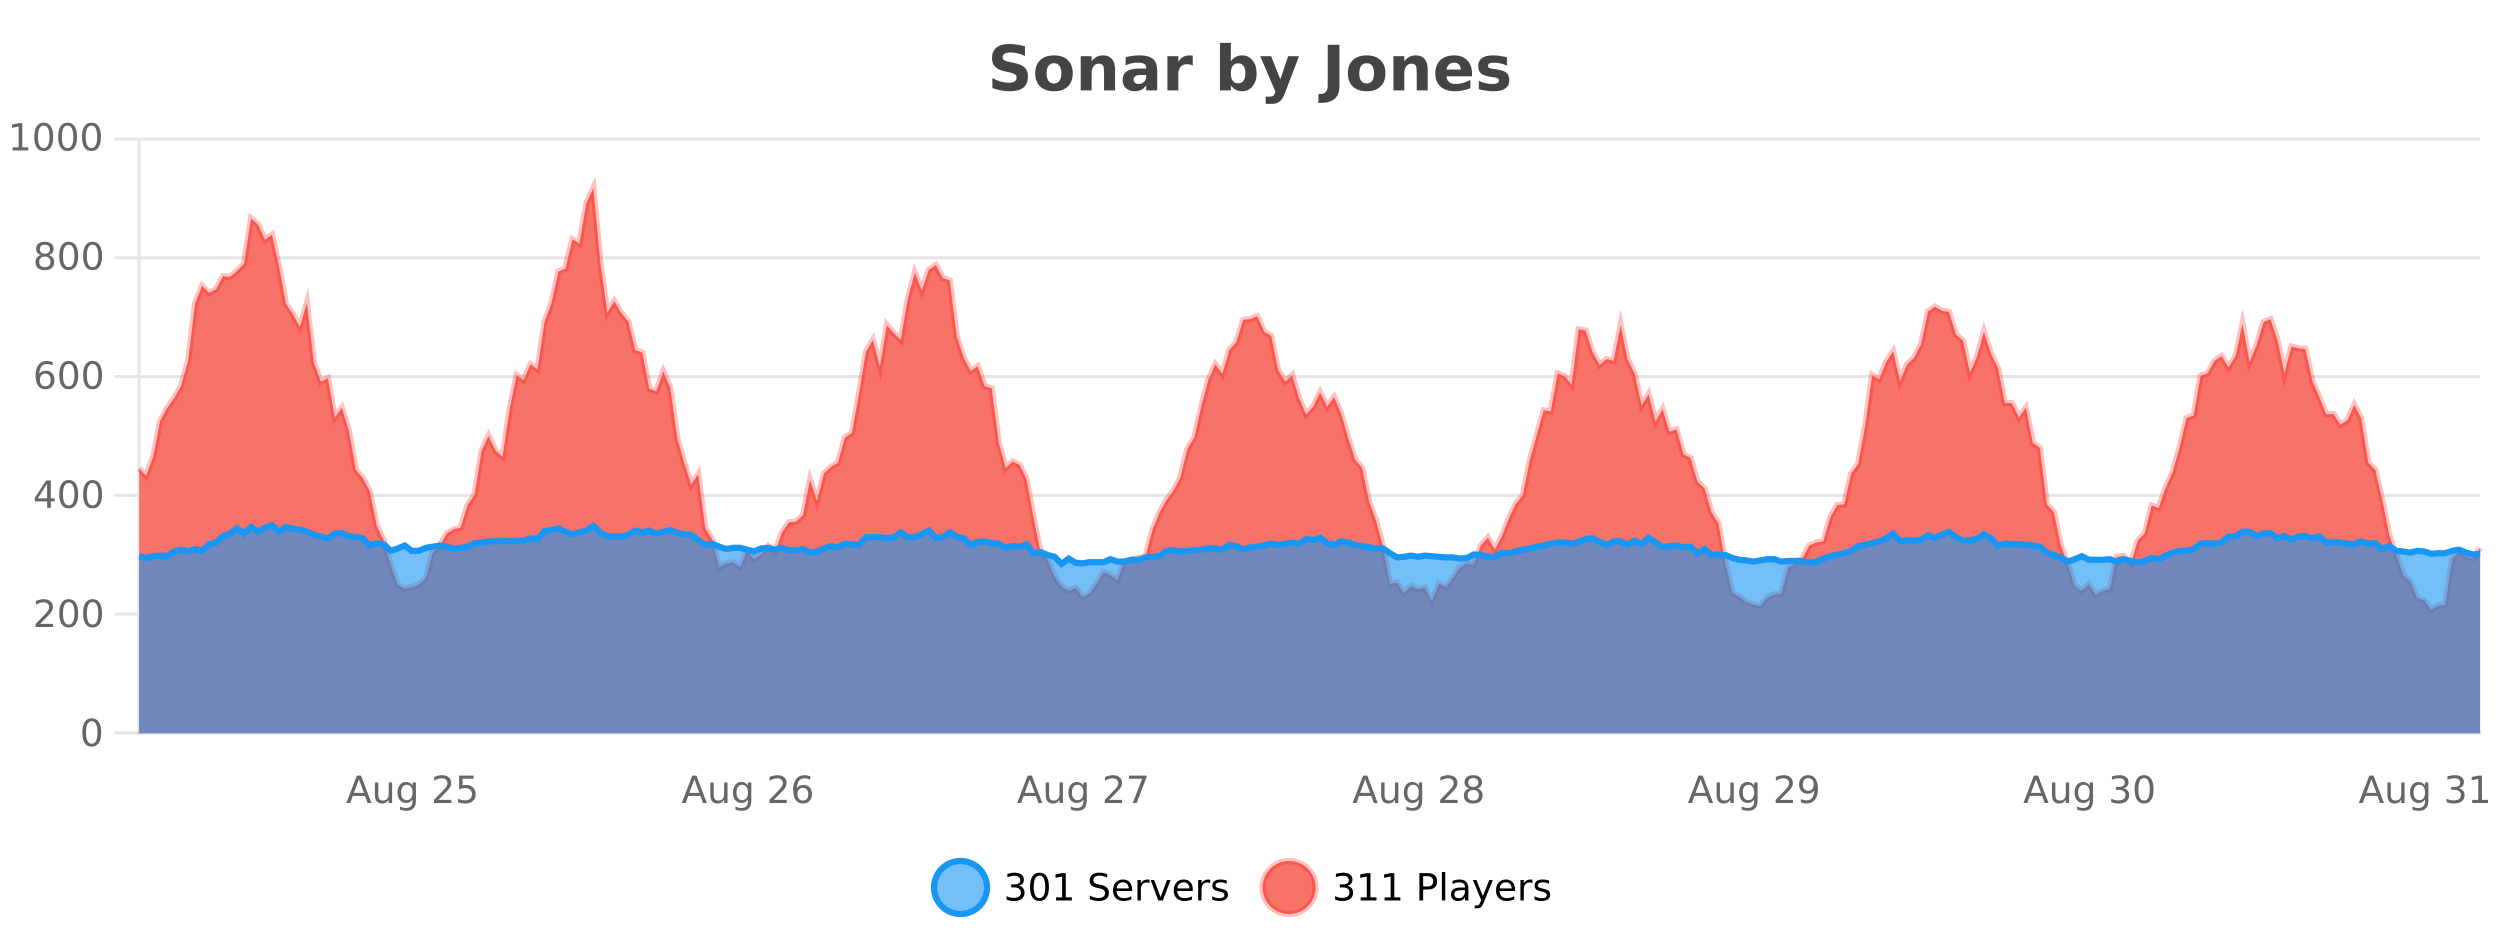
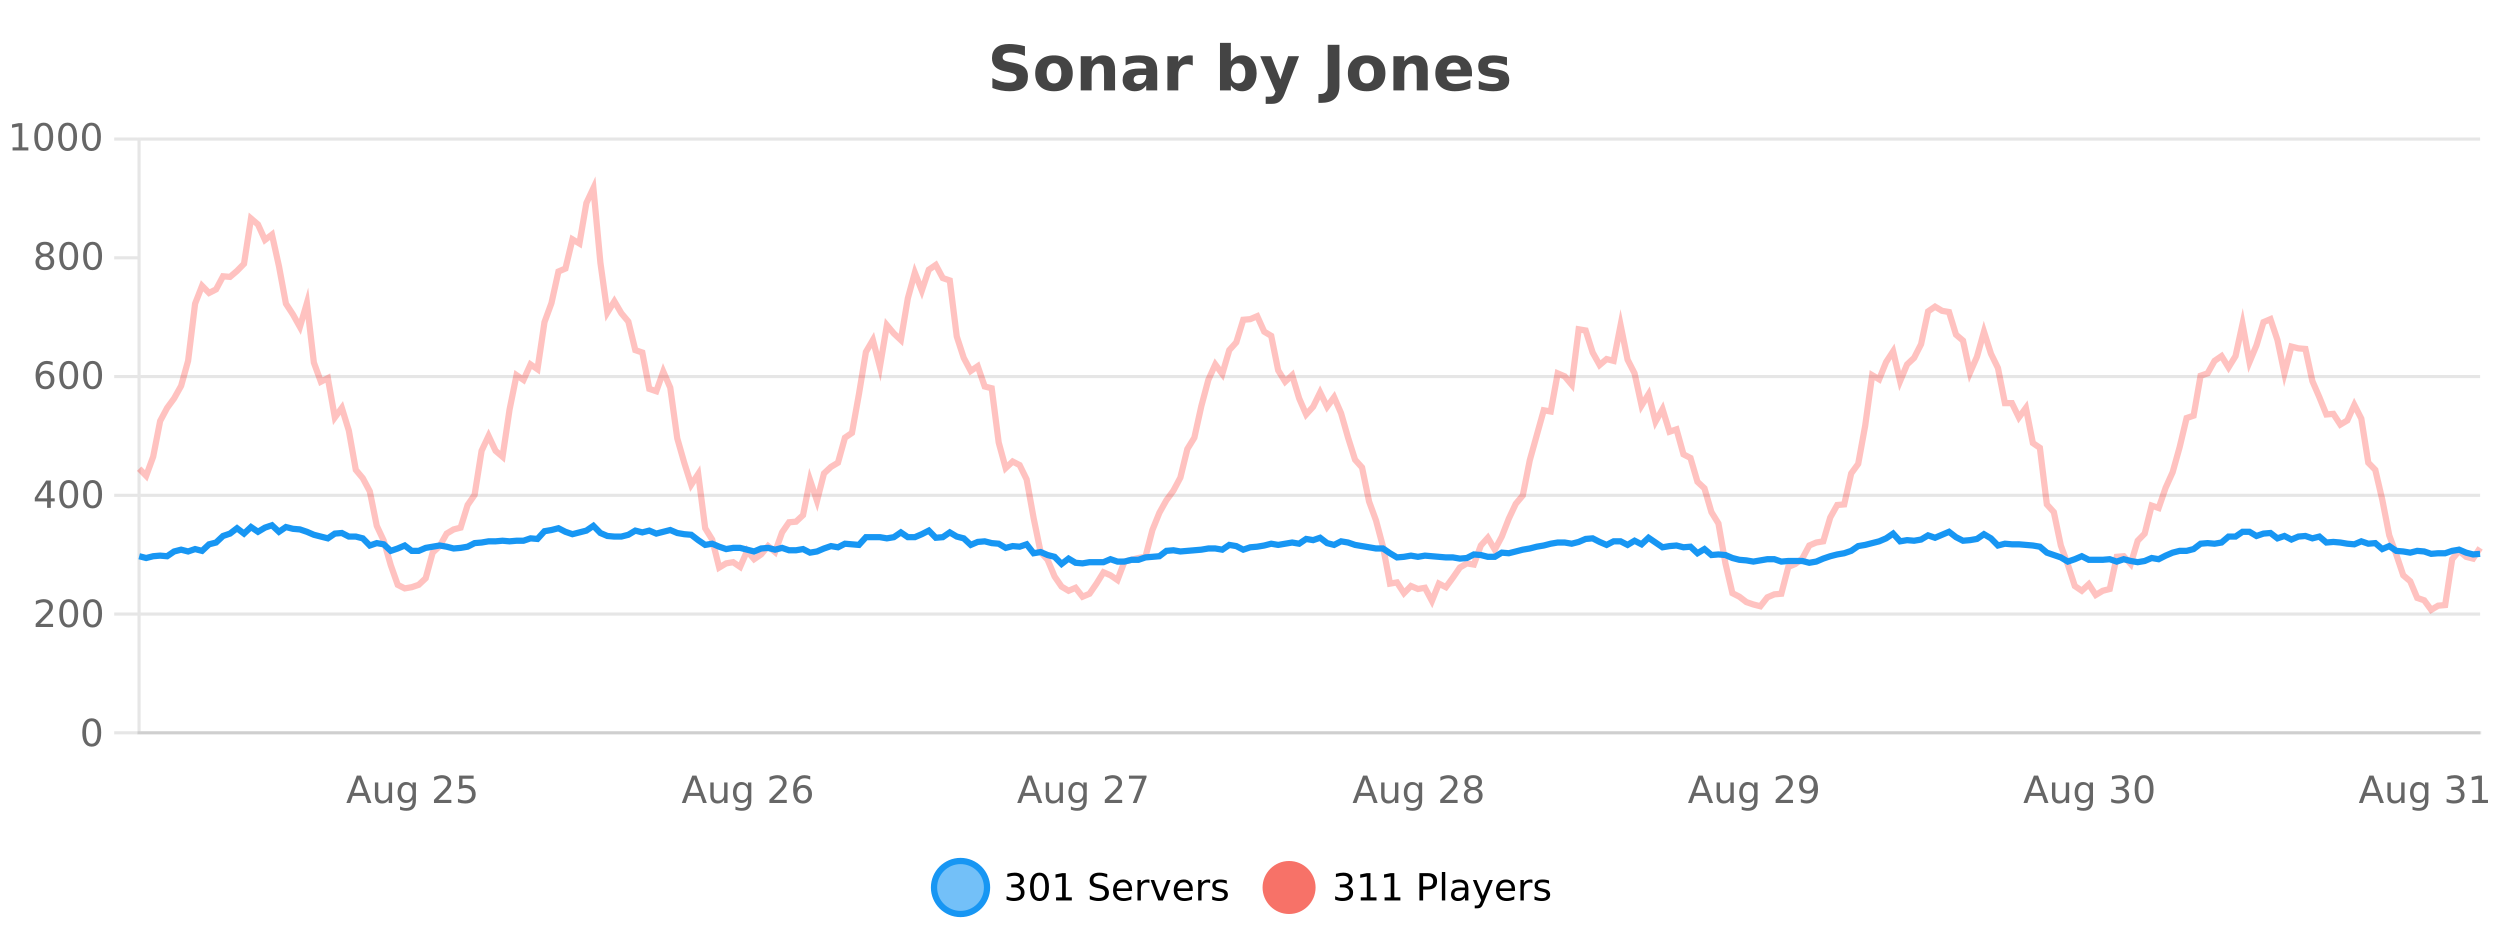
<svg xmlns="http://www.w3.org/2000/svg" width="800pt" height="300pt" viewBox="0 0 800 300" version="1.1">
  <defs>
    <clipPath id="clip1">
      <path d="M 270 263 L 345 263 L 345 300 L 270 300 Z M 270 263 " />
    </clipPath>
    <clipPath id="clip2">
      <path d="M 375 263 L 450 263 L 450 300 L 375 300 Z M 375 263 " />
    </clipPath>
    <clipPath id="clip3">
      <path d="M 44.539 60 L 793.633 60 L 793.633 234.602 L 44.539 234.602 Z M 44.539 60 " />
    </clipPath>
    <clipPath id="clip4">
      <path d="M 43.539 43 L 794.633 43 L 794.633 224 L 43.539 224 Z M 43.539 43 " />
    </clipPath>
    <clipPath id="clip5">
      <path d="M 44.539 168 L 793.633 168 L 793.633 234.602 L 44.539 234.602 Z M 44.539 168 " />
    </clipPath>
    <clipPath id="clip6">
      <path d="M 43.539 139 L 794.633 139 L 794.633 209 L 43.539 209 Z M 43.539 139 " />
    </clipPath>
  </defs>
  <g id="surface844421">
    <rect x="0" y="0" width="800" height="300" style="fill:rgb(100%,100%,100%);fill-opacity:1;stroke:none;" />
    <path style="fill:none;stroke-width:1;stroke-linecap:butt;stroke-linejoin:miter;stroke:rgb(0%,0%,0%);stroke-opacity:0.098;stroke-miterlimit:10;" d="M 45 234.5 L 793.633 234.5 " />
    <path style="fill:none;stroke-width:1;stroke-linecap:butt;stroke-linejoin:miter;stroke:rgb(0%,0%,0%);stroke-opacity:0.098;stroke-miterlimit:10;" d="M 36.539 234.5 L 44 234.5 " />
    <path style="fill:none;stroke-width:1;stroke-linecap:butt;stroke-linejoin:miter;stroke:rgb(0%,0%,0%);stroke-opacity:0.098;stroke-miterlimit:10;" d="M 45 196.5 L 793.633 196.5 " />
    <path style="fill:none;stroke-width:1;stroke-linecap:butt;stroke-linejoin:miter;stroke:rgb(0%,0%,0%);stroke-opacity:0.098;stroke-miterlimit:10;" d="M 36.539 196.5 L 44 196.5 " />
    <path style="fill:none;stroke-width:1;stroke-linecap:butt;stroke-linejoin:miter;stroke:rgb(0%,0%,0%);stroke-opacity:0.098;stroke-miterlimit:10;" d="M 45 158.5 L 793.633 158.5 " />
    <path style="fill:none;stroke-width:1;stroke-linecap:butt;stroke-linejoin:miter;stroke:rgb(0%,0%,0%);stroke-opacity:0.098;stroke-miterlimit:10;" d="M 36.539 158.5 L 44 158.5 " />
    <path style="fill:none;stroke-width:1;stroke-linecap:butt;stroke-linejoin:miter;stroke:rgb(0%,0%,0%);stroke-opacity:0.098;stroke-miterlimit:10;" d="M 45 120.5 L 793.633 120.5 " />
    <path style="fill:none;stroke-width:1;stroke-linecap:butt;stroke-linejoin:miter;stroke:rgb(0%,0%,0%);stroke-opacity:0.098;stroke-miterlimit:10;" d="M 36.539 120.5 L 44 120.5 " />
-     <path style="fill:none;stroke-width:1;stroke-linecap:butt;stroke-linejoin:miter;stroke:rgb(0%,0%,0%);stroke-opacity:0.098;stroke-miterlimit:10;" d="M 45 82.5 L 793.633 82.5 " />
    <path style="fill:none;stroke-width:1;stroke-linecap:butt;stroke-linejoin:miter;stroke:rgb(0%,0%,0%);stroke-opacity:0.098;stroke-miterlimit:10;" d="M 36.539 82.5 L 44 82.5 " />
    <path style="fill:none;stroke-width:1;stroke-linecap:butt;stroke-linejoin:miter;stroke:rgb(0%,0%,0%);stroke-opacity:0.098;stroke-miterlimit:10;" d="M 45 44.5 L 793.633 44.5 " />
    <path style="fill:none;stroke-width:1;stroke-linecap:butt;stroke-linejoin:miter;stroke:rgb(0%,0%,0%);stroke-opacity:0.098;stroke-miterlimit:10;" d="M 36.539 44.5 L 44 44.5 " />
    <path style=" stroke:none;fill-rule:nonzero;fill:rgb(9.02%,58.824%,95.294%);fill-opacity:0.6;" d="M 315.852 284 C 315.852 288.688 312.055 292.484 307.367 292.484 C 302.684 292.484 298.883 288.688 298.883 284 C 298.883 279.312 302.684 275.516 307.367 275.516 C 312.055 275.516 315.852 279.312 315.852 284 Z M 315.852 284 " />
    <g clip-path="url(#clip1)" clip-rule="nonzero">
      <path style="fill:none;stroke-width:2;stroke-linecap:butt;stroke-linejoin:miter;stroke:rgb(9.02%,58.824%,95.294%);stroke-opacity:1;stroke-miterlimit:10;" d="M 315.852 284 C 315.852 288.688 312.055 292.484 307.367 292.484 C 302.684 292.484 298.883 288.688 298.883 284 C 298.883 279.312 302.684 275.516 307.367 275.516 C 312.055 275.516 315.852 279.312 315.852 284 Z M 315.852 284 " />
    </g>
    <path style=" stroke:none;fill-rule:nonzero;fill:rgb(0%,0%,0%);fill-opacity:1;" d="M 326.055 283.438 C 326.617 283.562 327.055 283.82 327.367 284.203 C 327.688 284.578 327.852 285.047 327.852 285.609 C 327.852 286.477 327.555 287.148 326.961 287.625 C 326.367 288.094 325.523 288.328 324.43 288.328 C 324.062 288.328 323.684 288.289 323.289 288.219 C 322.902 288.148 322.508 288.039 322.102 287.891 L 322.102 286.75 C 322.422 286.938 322.777 287.086 323.164 287.188 C 323.559 287.281 323.969 287.328 324.398 287.328 C 325.137 287.328 325.699 287.184 326.086 286.891 C 326.48 286.602 326.68 286.172 326.68 285.609 C 326.68 285.102 326.496 284.699 326.133 284.406 C 325.766 284.117 325.266 283.969 324.633 283.969 L 323.602 283.969 L 323.602 283 L 324.68 283 C 325.25 283 325.695 282.887 326.008 282.656 C 326.32 282.418 326.477 282.078 326.477 281.641 C 326.477 281.195 326.312 280.852 325.992 280.609 C 325.68 280.371 325.227 280.25 324.633 280.25 C 324.297 280.25 323.945 280.289 323.57 280.359 C 323.203 280.422 322.797 280.527 322.352 280.672 L 322.352 279.625 C 322.809 279.5 323.23 279.406 323.617 279.344 C 324.012 279.281 324.383 279.25 324.727 279.25 C 325.633 279.25 326.344 279.453 326.867 279.859 C 327.387 280.266 327.648 280.82 327.648 281.516 C 327.648 282.008 327.508 282.418 327.227 282.75 C 326.953 283.086 326.562 283.312 326.055 283.438 Z M 332.629 280.188 C 332.023 280.188 331.566 280.492 331.254 281.094 C 330.949 281.688 330.801 282.59 330.801 283.797 C 330.801 284.996 330.949 285.898 331.254 286.5 C 331.566 287.094 332.023 287.391 332.629 287.391 C 333.242 287.391 333.699 287.094 334.004 286.5 C 334.316 285.898 334.473 284.996 334.473 283.797 C 334.473 282.59 334.316 281.688 334.004 281.094 C 333.699 280.492 333.242 280.188 332.629 280.188 Z M 332.629 279.25 C 333.605 279.25 334.355 279.641 334.879 280.422 C 335.398 281.195 335.66 282.32 335.66 283.797 C 335.66 285.266 335.398 286.391 334.879 287.172 C 334.355 287.945 333.605 288.328 332.629 288.328 C 331.648 288.328 330.898 287.945 330.379 287.172 C 329.867 286.391 329.613 285.266 329.613 283.797 C 329.613 282.32 329.867 281.195 330.379 280.422 C 330.898 279.641 331.648 279.25 332.629 279.25 Z M 337.938 287.156 L 339.875 287.156 L 339.875 280.484 L 337.766 280.906 L 337.766 279.828 L 339.859 279.406 L 341.047 279.406 L 341.047 287.156 L 342.984 287.156 L 342.984 288.156 L 337.938 288.156 Z M 354.32 279.688 L 354.32 280.844 C 353.871 280.637 353.445 280.48 353.039 280.375 C 352.641 280.262 352.262 280.203 351.898 280.203 C 351.25 280.203 350.75 280.328 350.398 280.578 C 350.055 280.828 349.883 281.188 349.883 281.656 C 349.883 282.043 349.996 282.336 350.227 282.531 C 350.453 282.73 350.898 282.887 351.555 283 L 352.258 283.156 C 353.141 283.324 353.793 283.621 354.211 284.047 C 354.637 284.465 354.852 285.027 354.852 285.734 C 354.852 286.59 354.562 287.234 353.992 287.672 C 353.43 288.109 352.594 288.328 351.492 288.328 C 351.086 288.328 350.648 288.281 350.18 288.188 C 349.711 288.094 349.227 287.953 348.727 287.766 L 348.727 286.547 C 349.203 286.82 349.672 287.023 350.133 287.156 C 350.602 287.293 351.055 287.359 351.492 287.359 C 352.168 287.359 352.688 287.23 353.055 286.969 C 353.43 286.699 353.617 286.32 353.617 285.828 C 353.617 285.402 353.48 285.07 353.211 284.828 C 352.949 284.578 352.516 284.398 351.914 284.281 L 351.195 284.141 C 350.309 283.965 349.668 283.688 349.273 283.312 C 348.887 282.938 348.695 282.418 348.695 281.75 C 348.695 280.969 348.965 280.359 349.508 279.922 C 350.047 279.477 350.797 279.25 351.758 279.25 C 352.172 279.25 352.59 279.289 353.008 279.359 C 353.434 279.434 353.871 279.543 354.32 279.688 Z M 362.266 284.609 L 362.266 285.125 L 357.297 285.125 C 357.348 285.875 357.57 286.445 357.969 286.828 C 358.375 287.215 358.93 287.406 359.641 287.406 C 360.055 287.406 360.457 287.359 360.844 287.266 C 361.238 287.164 361.629 287.008 362.016 286.797 L 362.016 287.828 C 361.617 287.984 361.219 288.105 360.812 288.188 C 360.406 288.281 359.992 288.328 359.578 288.328 C 358.535 288.328 357.707 288.027 357.094 287.422 C 356.477 286.809 356.172 285.98 356.172 284.938 C 356.172 283.867 356.461 283.016 357.047 282.391 C 357.629 281.758 358.41 281.438 359.391 281.438 C 360.273 281.438 360.973 281.727 361.484 282.297 C 362.004 282.859 362.266 283.633 362.266 284.609 Z M 361.188 284.281 C 361.176 283.699 361.008 283.23 360.688 282.875 C 360.363 282.523 359.938 282.344 359.406 282.344 C 358.801 282.344 358.316 282.516 357.953 282.859 C 357.598 283.203 357.395 283.684 357.344 284.297 Z M 367.836 282.594 C 367.711 282.531 367.574 282.484 367.43 282.453 C 367.293 282.414 367.137 282.391 366.961 282.391 C 366.355 282.391 365.887 282.59 365.555 282.984 C 365.23 283.383 365.07 283.953 365.07 284.703 L 365.07 288.156 L 363.992 288.156 L 363.992 281.594 L 365.07 281.594 L 365.07 282.609 C 365.297 282.215 365.594 281.922 365.961 281.734 C 366.324 281.539 366.766 281.438 367.289 281.438 C 367.359 281.438 367.438 281.445 367.523 281.453 C 367.617 281.465 367.715 281.48 367.82 281.5 Z M 368.195 281.594 L 369.336 281.594 L 371.383 287.094 L 373.445 281.594 L 374.586 281.594 L 372.117 288.156 L 370.648 288.156 Z M 381.688 284.609 L 381.688 285.125 L 376.719 285.125 C 376.77 285.875 376.992 286.445 377.391 286.828 C 377.797 287.215 378.352 287.406 379.062 287.406 C 379.477 287.406 379.879 287.359 380.266 287.266 C 380.66 287.164 381.051 287.008 381.438 286.797 L 381.438 287.828 C 381.039 287.984 380.641 288.105 380.234 288.188 C 379.828 288.281 379.414 288.328 379 288.328 C 377.957 288.328 377.129 288.027 376.516 287.422 C 375.898 286.809 375.594 285.98 375.594 284.938 C 375.594 283.867 375.883 283.016 376.469 282.391 C 377.051 281.758 377.832 281.438 378.812 281.438 C 379.695 281.438 380.395 281.727 380.906 282.297 C 381.426 282.859 381.688 283.633 381.688 284.609 Z M 380.609 284.281 C 380.598 283.699 380.43 283.23 380.109 282.875 C 379.785 282.523 379.359 282.344 378.828 282.344 C 378.223 282.344 377.738 282.516 377.375 282.859 C 377.02 283.203 376.816 283.684 376.766 284.297 Z M 387.258 282.594 C 387.133 282.531 386.996 282.484 386.852 282.453 C 386.715 282.414 386.559 282.391 386.383 282.391 C 385.777 282.391 385.309 282.59 384.977 282.984 C 384.652 283.383 384.492 283.953 384.492 284.703 L 384.492 288.156 L 383.414 288.156 L 383.414 281.594 L 384.492 281.594 L 384.492 282.609 C 384.719 282.215 385.016 281.922 385.383 281.734 C 385.746 281.539 386.188 281.438 386.711 281.438 C 386.781 281.438 386.859 281.445 386.945 281.453 C 387.039 281.465 387.137 281.48 387.242 281.5 Z M 392.562 281.781 L 392.562 282.812 C 392.258 282.656 391.941 282.543 391.609 282.469 C 391.285 282.387 390.945 282.344 390.594 282.344 C 390.062 282.344 389.66 282.43 389.391 282.594 C 389.117 282.75 388.984 282.996 388.984 283.328 C 388.984 283.578 389.078 283.777 389.266 283.922 C 389.461 284.059 389.852 284.188 390.438 284.312 L 390.797 284.406 C 391.566 284.562 392.113 284.793 392.438 285.094 C 392.758 285.398 392.922 285.812 392.922 286.344 C 392.922 286.961 392.676 287.445 392.188 287.797 C 391.707 288.152 391.047 288.328 390.203 288.328 C 389.848 288.328 389.477 288.289 389.094 288.219 C 388.719 288.156 388.32 288.059 387.906 287.922 L 387.906 286.797 C 388.301 287.008 388.691 287.164 389.078 287.266 C 389.461 287.371 389.848 287.422 390.234 287.422 C 390.734 287.422 391.117 287.34 391.391 287.172 C 391.672 286.996 391.812 286.746 391.812 286.422 C 391.812 286.133 391.711 285.906 391.516 285.75 C 391.316 285.594 390.883 285.445 390.219 285.297 L 389.844 285.219 C 389.176 285.074 388.691 284.855 388.391 284.562 C 388.098 284.273 387.953 283.875 387.953 283.375 C 387.953 282.75 388.172 282.273 388.609 281.938 C 389.047 281.605 389.664 281.438 390.469 281.438 C 390.863 281.438 391.238 281.469 391.594 281.531 C 391.945 281.586 392.27 281.668 392.562 281.781 Z M 317.367 277.016 " />
    <path style=" stroke:none;fill-rule:nonzero;fill:rgb(96.863%,44.706%,40.784%);fill-opacity:1;" d="M 420.988 284 C 420.988 288.688 417.191 292.484 412.504 292.484 C 407.82 292.484 404.02 288.688 404.02 284 C 404.02 279.312 407.82 275.516 412.504 275.516 C 417.191 275.516 420.988 279.312 420.988 284 Z M 420.988 284 " />
    <g clip-path="url(#clip2)" clip-rule="nonzero">
-       <path style="fill:none;stroke-width:2;stroke-linecap:butt;stroke-linejoin:miter;stroke:rgb(100%,4.706%,0%);stroke-opacity:0.247;stroke-miterlimit:10;" d="M 420.988 284 C 420.988 288.688 417.191 292.484 412.504 292.484 C 407.82 292.484 404.02 288.688 404.02 284 C 404.02 279.312 407.82 275.516 412.504 275.516 C 417.191 275.516 420.988 279.312 420.988 284 Z M 420.988 284 " />
-     </g>
+       </g>
    <path style=" stroke:none;fill-rule:nonzero;fill:rgb(0%,0%,0%);fill-opacity:1;" d="M 431.195 283.438 C 431.758 283.562 432.195 283.82 432.508 284.203 C 432.828 284.578 432.992 285.047 432.992 285.609 C 432.992 286.477 432.695 287.148 432.102 287.625 C 431.508 288.094 430.664 288.328 429.57 288.328 C 429.203 288.328 428.824 288.289 428.43 288.219 C 428.043 288.148 427.648 288.039 427.242 287.891 L 427.242 286.75 C 427.562 286.938 427.918 287.086 428.305 287.188 C 428.699 287.281 429.109 287.328 429.539 287.328 C 430.277 287.328 430.84 287.184 431.227 286.891 C 431.621 286.602 431.82 286.172 431.82 285.609 C 431.82 285.102 431.637 284.699 431.273 284.406 C 430.906 284.117 430.406 283.969 429.773 283.969 L 428.742 283.969 L 428.742 283 L 429.82 283 C 430.391 283 430.836 282.887 431.148 282.656 C 431.461 282.418 431.617 282.078 431.617 281.641 C 431.617 281.195 431.453 280.852 431.133 280.609 C 430.82 280.371 430.367 280.25 429.773 280.25 C 429.438 280.25 429.086 280.289 428.711 280.359 C 428.344 280.422 427.938 280.527 427.492 280.672 L 427.492 279.625 C 427.949 279.5 428.371 279.406 428.758 279.344 C 429.152 279.281 429.523 279.25 429.867 279.25 C 430.773 279.25 431.484 279.453 432.008 279.859 C 432.527 280.266 432.789 280.82 432.789 281.516 C 432.789 282.008 432.648 282.418 432.367 282.75 C 432.094 283.086 431.703 283.312 431.195 283.438 Z M 435.438 287.156 L 437.375 287.156 L 437.375 280.484 L 435.266 280.906 L 435.266 279.828 L 437.359 279.406 L 438.547 279.406 L 438.547 287.156 L 440.484 287.156 L 440.484 288.156 L 435.438 288.156 Z M 443.07 287.156 L 445.008 287.156 L 445.008 280.484 L 442.898 280.906 L 442.898 279.828 L 444.992 279.406 L 446.18 279.406 L 446.18 287.156 L 448.117 287.156 L 448.117 288.156 L 443.07 288.156 Z M 455.398 280.375 L 455.398 283.672 L 456.883 283.672 C 457.434 283.672 457.859 283.531 458.164 283.25 C 458.465 282.961 458.617 282.547 458.617 282.016 C 458.617 281.496 458.465 281.094 458.164 280.812 C 457.859 280.523 457.434 280.375 456.883 280.375 Z M 454.211 279.406 L 456.883 279.406 C 457.871 279.406 458.617 279.633 459.117 280.078 C 459.617 280.516 459.867 281.164 459.867 282.016 C 459.867 282.883 459.617 283.539 459.117 283.984 C 458.617 284.422 457.871 284.641 456.883 284.641 L 455.398 284.641 L 455.398 288.156 L 454.211 288.156 Z M 461.398 279.031 L 462.477 279.031 L 462.477 288.156 L 461.398 288.156 Z M 467.719 284.859 C 466.852 284.859 466.25 284.961 465.906 285.156 C 465.57 285.355 465.406 285.695 465.406 286.172 C 465.406 286.559 465.531 286.867 465.781 287.094 C 466.039 287.312 466.383 287.422 466.812 287.422 C 467.414 287.422 467.895 287.215 468.25 286.797 C 468.613 286.371 468.797 285.805 468.797 285.094 L 468.797 284.859 Z M 469.875 284.406 L 469.875 288.156 L 468.797 288.156 L 468.797 287.156 C 468.547 287.555 468.238 287.852 467.875 288.047 C 467.508 288.234 467.062 288.328 466.531 288.328 C 465.852 288.328 465.316 288.141 464.922 287.766 C 464.523 287.383 464.328 286.875 464.328 286.25 C 464.328 285.512 464.57 284.953 465.062 284.578 C 465.562 284.203 466.301 284.016 467.281 284.016 L 468.797 284.016 L 468.797 283.906 C 468.797 283.406 468.629 283.023 468.297 282.75 C 467.973 282.48 467.52 282.344 466.938 282.344 C 466.562 282.344 466.191 282.391 465.828 282.484 C 465.473 282.578 465.133 282.715 464.812 282.891 L 464.812 281.891 C 465.207 281.734 465.586 281.621 465.953 281.547 C 466.328 281.477 466.691 281.438 467.047 281.438 C 467.992 281.438 468.703 281.684 469.172 282.172 C 469.641 282.664 469.875 283.406 469.875 284.406 Z M 474.82 288.766 C 474.516 289.547 474.219 290.055 473.93 290.297 C 473.637 290.535 473.25 290.656 472.773 290.656 L 471.914 290.656 L 471.914 289.75 L 472.539 289.75 C 472.84 289.75 473.07 289.676 473.227 289.531 C 473.391 289.395 473.574 289.066 473.773 288.547 L 473.977 288.047 L 471.32 281.594 L 472.461 281.594 L 474.508 286.719 L 476.57 281.594 L 477.711 281.594 Z M 484.812 284.609 L 484.812 285.125 L 479.844 285.125 C 479.895 285.875 480.117 286.445 480.516 286.828 C 480.922 287.215 481.477 287.406 482.188 287.406 C 482.602 287.406 483.004 287.359 483.391 287.266 C 483.785 287.164 484.176 287.008 484.562 286.797 L 484.562 287.828 C 484.164 287.984 483.766 288.105 483.359 288.188 C 482.953 288.281 482.539 288.328 482.125 288.328 C 481.082 288.328 480.254 288.027 479.641 287.422 C 479.023 286.809 478.719 285.98 478.719 284.938 C 478.719 283.867 479.008 283.016 479.594 282.391 C 480.176 281.758 480.957 281.438 481.938 281.438 C 482.82 281.438 483.52 281.727 484.031 282.297 C 484.551 282.859 484.812 283.633 484.812 284.609 Z M 483.734 284.281 C 483.723 283.699 483.555 283.23 483.234 282.875 C 482.91 282.523 482.484 282.344 481.953 282.344 C 481.348 282.344 480.863 282.516 480.5 282.859 C 480.145 283.203 479.941 283.684 479.891 284.297 Z M 490.383 282.594 C 490.258 282.531 490.121 282.484 489.977 282.453 C 489.84 282.414 489.684 282.391 489.508 282.391 C 488.902 282.391 488.434 282.59 488.102 282.984 C 487.777 283.383 487.617 283.953 487.617 284.703 L 487.617 288.156 L 486.539 288.156 L 486.539 281.594 L 487.617 281.594 L 487.617 282.609 C 487.844 282.215 488.141 281.922 488.508 281.734 C 488.871 281.539 489.312 281.438 489.836 281.438 C 489.906 281.438 489.984 281.445 490.07 281.453 C 490.164 281.465 490.262 281.48 490.367 281.5 Z M 495.691 281.781 L 495.691 282.812 C 495.387 282.656 495.07 282.543 494.738 282.469 C 494.414 282.387 494.074 282.344 493.723 282.344 C 493.191 282.344 492.789 282.43 492.52 282.594 C 492.246 282.75 492.113 282.996 492.113 283.328 C 492.113 283.578 492.207 283.777 492.395 283.922 C 492.59 284.059 492.98 284.188 493.566 284.312 L 493.926 284.406 C 494.695 284.562 495.242 284.793 495.566 285.094 C 495.887 285.398 496.051 285.812 496.051 286.344 C 496.051 286.961 495.805 287.445 495.316 287.797 C 494.836 288.152 494.176 288.328 493.332 288.328 C 492.977 288.328 492.605 288.289 492.223 288.219 C 491.848 288.156 491.449 288.059 491.035 287.922 L 491.035 286.797 C 491.43 287.008 491.82 287.164 492.207 287.266 C 492.59 287.371 492.977 287.422 493.363 287.422 C 493.863 287.422 494.246 287.34 494.52 287.172 C 494.801 286.996 494.941 286.746 494.941 286.422 C 494.941 286.133 494.84 285.906 494.645 285.75 C 494.445 285.594 494.012 285.445 493.348 285.297 L 492.973 285.219 C 492.305 285.074 491.82 284.855 491.52 284.562 C 491.227 284.273 491.082 283.875 491.082 283.375 C 491.082 282.75 491.301 282.273 491.738 281.938 C 492.176 281.605 492.793 281.438 493.598 281.438 C 493.992 281.438 494.367 281.469 494.723 281.531 C 495.074 281.586 495.398 281.668 495.691 281.781 Z M 422.504 277.016 " />
    <path style=" stroke:none;fill-rule:nonzero;fill:rgb(26.667%,26.667%,26.667%);fill-opacity:1;" d="M 327.984 14.797 L 327.984 17.891 C 327.18 17.527 326.398 17.258 325.641 17.078 C 324.879 16.891 324.16 16.797 323.484 16.797 C 322.586 16.797 321.922 16.922 321.484 17.172 C 321.055 17.422 320.844 17.809 320.844 18.328 C 320.844 18.715 320.988 19.016 321.281 19.234 C 321.57 19.453 322.098 19.641 322.859 19.797 L 324.453 20.125 C 326.078 20.449 327.227 20.945 327.906 21.609 C 328.594 22.277 328.938 23.219 328.938 24.438 C 328.938 26.043 328.457 27.242 327.5 28.031 C 326.551 28.812 325.098 29.203 323.141 29.203 C 322.211 29.203 321.281 29.113 320.344 28.938 C 319.414 28.762 318.488 28.5 317.562 28.156 L 317.562 24.984 C 318.488 25.484 319.383 25.859 320.25 26.109 C 321.125 26.359 321.969 26.484 322.781 26.484 C 323.602 26.484 324.227 26.352 324.656 26.078 C 325.094 25.797 325.312 25.402 325.312 24.891 C 325.312 24.445 325.16 24.094 324.859 23.844 C 324.566 23.594 323.977 23.371 323.094 23.172 L 321.641 22.859 C 320.18 22.547 319.113 22.055 318.438 21.375 C 317.77 20.688 317.438 19.762 317.438 18.594 C 317.438 17.148 317.906 16.031 318.844 15.25 C 319.781 14.469 321.129 14.078 322.891 14.078 C 323.691 14.078 324.516 14.141 325.359 14.266 C 326.203 14.383 327.078 14.559 327.984 14.797 Z M 337.297 20.219 C 336.516 20.219 335.922 20.5 335.516 21.062 C 335.109 21.617 334.906 22.418 334.906 23.469 C 334.906 24.512 335.109 25.312 335.516 25.875 C 335.922 26.43 336.516 26.703 337.297 26.703 C 338.055 26.703 338.633 26.43 339.031 25.875 C 339.438 25.312 339.641 24.512 339.641 23.469 C 339.641 22.418 339.438 21.617 339.031 21.062 C 338.633 20.5 338.055 20.219 337.297 20.219 Z M 337.297 17.719 C 339.172 17.719 340.633 18.23 341.688 19.25 C 342.75 20.262 343.281 21.668 343.281 23.469 C 343.281 25.262 342.75 26.668 341.688 27.688 C 340.633 28.699 339.172 29.203 337.297 29.203 C 335.398 29.203 333.922 28.699 332.859 27.688 C 331.797 26.668 331.266 25.262 331.266 23.469 C 331.266 21.668 331.797 20.262 332.859 19.25 C 333.922 18.23 335.398 17.719 337.297 17.719 Z M 356.816 22.266 L 356.816 28.922 L 353.301 28.922 L 353.301 23.828 C 353.301 22.883 353.277 22.23 353.238 21.875 C 353.195 21.512 353.121 21.246 353.02 21.078 C 352.883 20.852 352.695 20.672 352.457 20.547 C 352.227 20.422 351.961 20.359 351.66 20.359 C 350.93 20.359 350.355 20.641 349.941 21.203 C 349.523 21.766 349.316 22.547 349.316 23.547 L 349.316 28.922 L 345.832 28.922 L 345.832 17.984 L 349.316 17.984 L 349.316 19.578 C 349.848 18.945 350.41 18.477 351.004 18.172 C 351.598 17.871 352.246 17.719 352.957 17.719 C 354.227 17.719 355.184 18.109 355.832 18.891 C 356.488 19.664 356.816 20.789 356.816 22.266 Z M 364.961 24 C 364.23 24 363.684 24.125 363.32 24.375 C 362.953 24.617 362.773 24.98 362.773 25.469 C 362.773 25.906 362.918 26.25 363.211 26.5 C 363.512 26.75 363.922 26.875 364.445 26.875 C 365.102 26.875 365.652 26.641 366.102 26.172 C 366.559 25.703 366.789 25.117 366.789 24.406 L 366.789 24 Z M 370.305 22.688 L 370.305 28.922 L 366.789 28.922 L 366.789 27.297 C 366.32 27.965 365.789 28.449 365.195 28.75 C 364.609 29.051 363.898 29.203 363.055 29.203 C 361.93 29.203 361.012 28.875 360.305 28.219 C 359.594 27.555 359.242 26.695 359.242 25.641 C 359.242 24.359 359.68 23.422 360.555 22.828 C 361.438 22.227 362.828 21.922 364.727 21.922 L 366.789 21.922 L 366.789 21.641 C 366.789 21.09 366.57 20.688 366.133 20.438 C 365.695 20.18 365.012 20.047 364.086 20.047 C 363.336 20.047 362.637 20.125 361.992 20.281 C 361.344 20.43 360.746 20.648 360.195 20.938 L 360.195 18.281 C 360.945 18.094 361.695 17.953 362.445 17.859 C 363.203 17.766 363.965 17.719 364.727 17.719 C 366.695 17.719 368.117 18.109 368.992 18.891 C 369.867 19.664 370.305 20.93 370.305 22.688 Z M 381.691 20.969 C 381.379 20.824 381.07 20.719 380.77 20.656 C 380.465 20.586 380.164 20.547 379.863 20.547 C 378.957 20.547 378.258 20.836 377.77 21.406 C 377.289 21.98 377.051 22.805 377.051 23.875 L 377.051 28.922 L 373.566 28.922 L 373.566 17.984 L 377.051 17.984 L 377.051 19.781 C 377.496 19.062 378.012 18.543 378.598 18.219 C 379.18 17.887 379.879 17.719 380.691 17.719 C 380.816 17.719 380.945 17.727 381.082 17.734 C 381.215 17.746 381.414 17.766 381.676 17.797 Z M 396.203 26.672 C 396.953 26.672 397.523 26.402 397.922 25.859 C 398.316 25.309 398.516 24.512 398.516 23.469 C 398.516 22.43 398.316 21.637 397.922 21.094 C 397.523 20.543 396.953 20.266 396.203 20.266 C 395.453 20.266 394.875 20.543 394.469 21.094 C 394.07 21.637 393.875 22.43 393.875 23.469 C 393.875 24.5 394.07 25.293 394.469 25.844 C 394.875 26.398 395.453 26.672 396.203 26.672 Z M 393.875 19.578 C 394.363 18.945 394.898 18.477 395.484 18.172 C 396.066 17.871 396.738 17.719 397.5 17.719 C 398.852 17.719 399.961 18.258 400.828 19.328 C 401.691 20.402 402.125 21.781 402.125 23.469 C 402.125 25.148 401.691 26.523 400.828 27.594 C 399.961 28.668 398.852 29.203 397.5 29.203 C 396.738 29.203 396.066 29.051 395.484 28.75 C 394.898 28.449 394.363 27.98 393.875 27.344 L 393.875 28.922 L 390.391 28.922 L 390.391 13.719 L 393.875 13.719 Z M 403.273 17.984 L 406.758 17.984 L 409.711 25.406 L 412.211 17.984 L 415.695 17.984 L 411.102 29.953 C 410.641 31.172 410.102 32.02 409.477 32.5 C 408.859 32.988 408.055 33.234 407.055 33.234 L 405.023 33.234 L 405.023 30.938 L 406.117 30.938 C 406.711 30.938 407.141 30.844 407.414 30.656 C 407.684 30.469 407.891 30.129 408.039 29.641 L 408.148 29.344 Z M 424.867 14.344 L 428.617 14.344 L 428.617 27.5 C 428.617 29.32 428.121 30.68 427.133 31.578 C 426.152 32.473 424.664 32.922 422.664 32.922 L 421.898 32.922 L 421.898 30.078 L 422.492 30.078 C 423.273 30.078 423.859 29.859 424.258 29.422 C 424.664 28.992 424.867 28.355 424.867 27.5 Z M 437.352 20.219 C 436.57 20.219 435.977 20.5 435.57 21.062 C 435.164 21.617 434.961 22.418 434.961 23.469 C 434.961 24.512 435.164 25.312 435.57 25.875 C 435.977 26.43 436.57 26.703 437.352 26.703 C 438.109 26.703 438.688 26.43 439.086 25.875 C 439.492 25.312 439.695 24.512 439.695 23.469 C 439.695 22.418 439.492 21.617 439.086 21.062 C 438.688 20.5 438.109 20.219 437.352 20.219 Z M 437.352 17.719 C 439.227 17.719 440.688 18.23 441.742 19.25 C 442.805 20.262 443.336 21.668 443.336 23.469 C 443.336 25.262 442.805 26.668 441.742 27.688 C 440.688 28.699 439.227 29.203 437.352 29.203 C 435.453 29.203 433.977 28.699 432.914 27.688 C 431.852 26.668 431.32 25.262 431.32 23.469 C 431.32 21.668 431.852 20.262 432.914 19.25 C 433.977 18.23 435.453 17.719 437.352 17.719 Z M 456.875 22.266 L 456.875 28.922 L 453.359 28.922 L 453.359 23.828 C 453.359 22.883 453.336 22.23 453.297 21.875 C 453.254 21.512 453.18 21.246 453.078 21.078 C 452.941 20.852 452.754 20.672 452.516 20.547 C 452.285 20.422 452.02 20.359 451.719 20.359 C 450.988 20.359 450.414 20.641 450 21.203 C 449.582 21.766 449.375 22.547 449.375 23.547 L 449.375 28.922 L 445.891 28.922 L 445.891 17.984 L 449.375 17.984 L 449.375 19.578 C 449.906 18.945 450.469 18.477 451.062 18.172 C 451.656 17.871 452.305 17.719 453.016 17.719 C 454.285 17.719 455.242 18.109 455.891 18.891 C 456.547 19.664 456.875 20.789 456.875 22.266 Z M 471.035 23.422 L 471.035 24.422 L 462.863 24.422 C 462.945 25.246 463.242 25.859 463.754 26.266 C 464.262 26.672 464.973 26.875 465.879 26.875 C 466.617 26.875 467.371 26.766 468.145 26.547 C 468.914 26.328 469.707 26 470.52 25.562 L 470.52 28.25 C 469.695 28.562 468.867 28.797 468.035 28.953 C 467.211 29.117 466.387 29.203 465.566 29.203 C 463.586 29.203 462.043 28.703 460.941 27.703 C 459.848 26.695 459.301 25.281 459.301 23.469 C 459.301 21.68 459.836 20.273 460.91 19.25 C 461.992 18.23 463.477 17.719 465.363 17.719 C 467.082 17.719 468.457 18.242 469.488 19.281 C 470.52 20.312 471.035 21.695 471.035 23.422 Z M 467.441 22.266 C 467.441 21.602 467.246 21.062 466.863 20.656 C 466.477 20.25 465.973 20.047 465.348 20.047 C 464.668 20.047 464.117 20.242 463.691 20.625 C 463.273 21 463.012 21.547 462.91 22.266 Z M 482.227 18.328 L 482.227 20.984 C 481.484 20.672 480.766 20.438 480.07 20.281 C 479.371 20.125 478.711 20.047 478.086 20.047 C 477.43 20.047 476.938 20.133 476.617 20.297 C 476.293 20.465 476.133 20.719 476.133 21.062 C 476.133 21.344 476.25 21.559 476.492 21.703 C 476.742 21.852 477.18 21.961 477.805 22.031 L 478.43 22.125 C 480.219 22.355 481.422 22.73 482.039 23.25 C 482.652 23.773 482.961 24.59 482.961 25.703 C 482.961 26.871 482.527 27.746 481.664 28.328 C 480.809 28.914 479.531 29.203 477.836 29.203 C 477.105 29.203 476.355 29.145 475.586 29.031 C 474.812 28.918 474.023 28.746 473.211 28.516 L 473.211 25.859 C 473.906 26.203 474.621 26.461 475.352 26.625 C 476.078 26.793 476.824 26.875 477.586 26.875 C 478.273 26.875 478.789 26.781 479.133 26.594 C 479.477 26.406 479.648 26.125 479.648 25.75 C 479.648 25.438 479.527 25.211 479.289 25.062 C 479.047 24.906 478.574 24.789 477.867 24.703 L 477.258 24.625 C 475.695 24.43 474.602 24.07 473.977 23.547 C 473.352 23.016 473.039 22.215 473.039 21.141 C 473.039 19.984 473.434 19.125 474.227 18.562 C 475.027 18 476.246 17.719 477.883 17.719 C 478.527 17.719 479.203 17.773 479.914 17.875 C 480.621 17.969 481.391 18.121 482.227 18.328 Z M 316 10.359 " />
    <path style="fill:none;stroke-width:1;stroke-linecap:butt;stroke-linejoin:miter;stroke:rgb(0%,0%,0%);stroke-opacity:0.098;stroke-miterlimit:10;" d="M 44 234.5 L 794 234.5 " />
    <path style=" stroke:none;fill-rule:nonzero;fill:rgb(40%,40%,40%);fill-opacity:1;" d="M 114.855 249.375 L 113.246 253.719 L 116.465 253.719 Z M 114.184 248.203 L 115.527 248.203 L 118.855 256.953 L 117.621 256.953 L 116.824 254.703 L 112.887 254.703 L 112.09 256.953 L 110.84 256.953 Z M 119.969 254.359 L 119.969 250.391 L 121.047 250.391 L 121.047 254.328 C 121.047 254.945 121.164 255.406 121.406 255.719 C 121.656 256.031 122.02 256.188 122.5 256.188 C 123.082 256.188 123.539 256.008 123.875 255.641 C 124.219 255.266 124.391 254.758 124.391 254.109 L 124.391 250.391 L 125.469 250.391 L 125.469 256.953 L 124.391 256.953 L 124.391 255.938 C 124.129 256.344 123.828 256.648 123.484 256.844 C 123.141 257.031 122.738 257.125 122.281 257.125 C 121.52 257.125 120.941 256.891 120.547 256.422 C 120.16 255.953 119.969 255.266 119.969 254.359 Z M 122.688 250.234 Z M 132.016 253.594 C 132.016 252.812 131.852 252.211 131.531 251.781 C 131.207 251.355 130.754 251.141 130.172 251.141 C 129.598 251.141 129.148 251.355 128.828 251.781 C 128.504 252.211 128.344 252.812 128.344 253.594 C 128.344 254.375 128.504 254.98 128.828 255.406 C 129.148 255.836 129.598 256.047 130.172 256.047 C 130.754 256.047 131.207 255.836 131.531 255.406 C 131.852 254.98 132.016 254.375 132.016 253.594 Z M 133.094 256.141 C 133.094 257.254 132.844 258.082 132.344 258.625 C 131.852 259.176 131.094 259.453 130.062 259.453 C 129.688 259.453 129.328 259.422 128.984 259.359 C 128.648 259.305 128.328 259.223 128.016 259.109 L 128.016 258.062 C 128.328 258.227 128.641 258.352 128.953 258.438 C 129.266 258.52 129.578 258.562 129.891 258.562 C 130.598 258.562 131.129 258.375 131.484 258 C 131.836 257.633 132.016 257.078 132.016 256.328 L 132.016 255.797 C 131.785 256.184 131.5 256.477 131.156 256.672 C 130.812 256.859 130.395 256.953 129.906 256.953 C 129.102 256.953 128.453 256.648 127.953 256.031 C 127.461 255.418 127.219 254.605 127.219 253.594 C 127.219 252.586 127.461 251.773 127.953 251.156 C 128.453 250.543 129.102 250.234 129.906 250.234 C 130.395 250.234 130.812 250.336 131.156 250.531 C 131.5 250.719 131.785 251.008 132.016 251.391 L 132.016 250.391 L 133.094 250.391 Z M 140.289 255.953 L 144.43 255.953 L 144.43 256.953 L 138.867 256.953 L 138.867 255.953 C 139.312 255.496 139.922 254.875 140.695 254.094 C 141.477 253.305 141.965 252.793 142.164 252.562 C 142.547 252.148 142.812 251.793 142.961 251.5 C 143.117 251.199 143.195 250.906 143.195 250.625 C 143.195 250.156 143.027 249.777 142.695 249.484 C 142.371 249.195 141.949 249.047 141.43 249.047 C 141.055 249.047 140.656 249.109 140.242 249.234 C 139.836 249.359 139.398 249.559 138.93 249.828 L 138.93 248.625 C 139.406 248.438 139.852 248.297 140.258 248.203 C 140.672 248.102 141.055 248.047 141.398 248.047 C 142.305 248.047 143.027 248.277 143.57 248.734 C 144.109 249.184 144.383 249.789 144.383 250.547 C 144.383 250.902 144.312 251.242 144.18 251.562 C 144.043 251.887 143.797 252.266 143.445 252.703 C 143.34 252.82 143.027 253.148 142.508 253.688 C 141.984 254.23 141.246 254.984 140.289 255.953 Z M 146.922 248.203 L 151.562 248.203 L 151.562 249.203 L 148 249.203 L 148 251.344 C 148.176 251.281 148.348 251.242 148.516 251.219 C 148.691 251.188 148.863 251.172 149.031 251.172 C 150.008 251.172 150.785 251.445 151.359 251.984 C 151.93 252.516 152.219 253.234 152.219 254.141 C 152.219 255.09 151.922 255.824 151.328 256.344 C 150.742 256.867 149.922 257.125 148.859 257.125 C 148.484 257.125 148.102 257.094 147.719 257.031 C 147.344 256.969 146.953 256.875 146.547 256.75 L 146.547 255.562 C 146.898 255.75 147.266 255.891 147.641 255.984 C 148.016 256.078 148.41 256.125 148.828 256.125 C 149.504 256.125 150.039 255.949 150.438 255.594 C 150.832 255.242 151.031 254.758 151.031 254.141 C 151.031 253.539 150.832 253.059 150.438 252.703 C 150.039 252.352 149.504 252.172 148.828 252.172 C 148.516 252.172 148.195 252.211 147.875 252.281 C 147.562 252.344 147.242 252.449 146.922 252.594 Z M 110.746 245.816 " />
    <path style=" stroke:none;fill-rule:nonzero;fill:rgb(40%,40%,40%);fill-opacity:1;" d="M 222.188 249.375 L 220.578 253.719 L 223.797 253.719 Z M 221.516 248.203 L 222.859 248.203 L 226.188 256.953 L 224.953 256.953 L 224.156 254.703 L 220.219 254.703 L 219.422 256.953 L 218.172 256.953 Z M 227.305 254.359 L 227.305 250.391 L 228.383 250.391 L 228.383 254.328 C 228.383 254.945 228.5 255.406 228.742 255.719 C 228.992 256.031 229.355 256.188 229.836 256.188 C 230.418 256.188 230.875 256.008 231.211 255.641 C 231.555 255.266 231.727 254.758 231.727 254.109 L 231.727 250.391 L 232.805 250.391 L 232.805 256.953 L 231.727 256.953 L 231.727 255.938 C 231.465 256.344 231.164 256.648 230.82 256.844 C 230.477 257.031 230.074 257.125 229.617 257.125 C 228.855 257.125 228.277 256.891 227.883 256.422 C 227.496 255.953 227.305 255.266 227.305 254.359 Z M 230.023 250.234 Z M 239.344 253.594 C 239.344 252.812 239.18 252.211 238.859 251.781 C 238.535 251.355 238.082 251.141 237.5 251.141 C 236.926 251.141 236.477 251.355 236.156 251.781 C 235.832 252.211 235.672 252.812 235.672 253.594 C 235.672 254.375 235.832 254.98 236.156 255.406 C 236.477 255.836 236.926 256.047 237.5 256.047 C 238.082 256.047 238.535 255.836 238.859 255.406 C 239.18 254.98 239.344 254.375 239.344 253.594 Z M 240.422 256.141 C 240.422 257.254 240.172 258.082 239.672 258.625 C 239.18 259.176 238.422 259.453 237.391 259.453 C 237.016 259.453 236.656 259.422 236.312 259.359 C 235.977 259.305 235.656 259.223 235.344 259.109 L 235.344 258.062 C 235.656 258.227 235.969 258.352 236.281 258.438 C 236.594 258.52 236.906 258.562 237.219 258.562 C 237.926 258.562 238.457 258.375 238.812 258 C 239.164 257.633 239.344 257.078 239.344 256.328 L 239.344 255.797 C 239.113 256.184 238.828 256.477 238.484 256.672 C 238.141 256.859 237.723 256.953 237.234 256.953 C 236.43 256.953 235.781 256.648 235.281 256.031 C 234.789 255.418 234.547 254.605 234.547 253.594 C 234.547 252.586 234.789 251.773 235.281 251.156 C 235.781 250.543 236.43 250.234 237.234 250.234 C 237.723 250.234 238.141 250.336 238.484 250.531 C 238.828 250.719 239.113 251.008 239.344 251.391 L 239.344 250.391 L 240.422 250.391 Z M 247.621 255.953 L 251.762 255.953 L 251.762 256.953 L 246.199 256.953 L 246.199 255.953 C 246.645 255.496 247.254 254.875 248.027 254.094 C 248.809 253.305 249.297 252.793 249.496 252.562 C 249.879 252.148 250.145 251.793 250.293 251.5 C 250.449 251.199 250.527 250.906 250.527 250.625 C 250.527 250.156 250.359 249.777 250.027 249.484 C 249.703 249.195 249.281 249.047 248.762 249.047 C 248.387 249.047 247.988 249.109 247.574 249.234 C 247.168 249.359 246.73 249.559 246.262 249.828 L 246.262 248.625 C 246.738 248.438 247.184 248.297 247.59 248.203 C 248.004 248.102 248.387 248.047 248.73 248.047 C 249.637 248.047 250.359 248.277 250.902 248.734 C 251.441 249.184 251.715 249.789 251.715 250.547 C 251.715 250.902 251.645 251.242 251.512 251.562 C 251.375 251.887 251.129 252.266 250.777 252.703 C 250.672 252.82 250.359 253.148 249.84 253.688 C 249.316 254.23 248.578 254.984 247.621 255.953 Z M 256.93 252.109 C 256.398 252.109 255.977 252.293 255.664 252.656 C 255.352 253.023 255.195 253.516 255.195 254.141 C 255.195 254.777 255.352 255.277 255.664 255.641 C 255.977 256.008 256.398 256.188 256.93 256.188 C 257.461 256.188 257.875 256.008 258.18 255.641 C 258.492 255.277 258.648 254.777 258.648 254.141 C 258.648 253.516 258.492 253.023 258.18 252.656 C 257.875 252.293 257.461 252.109 256.93 252.109 Z M 259.273 248.391 L 259.273 249.469 C 258.969 249.336 258.668 249.23 258.367 249.156 C 258.062 249.086 257.766 249.047 257.477 249.047 C 256.695 249.047 256.094 249.312 255.68 249.844 C 255.273 250.367 255.039 251.156 254.977 252.219 C 255.203 251.887 255.492 251.633 255.836 251.453 C 256.188 251.266 256.574 251.172 256.992 251.172 C 257.867 251.172 258.559 251.438 259.07 251.969 C 259.578 252.5 259.836 253.227 259.836 254.141 C 259.836 255.047 259.57 255.773 259.039 256.312 C 258.508 256.855 257.805 257.125 256.93 257.125 C 255.906 257.125 255.133 256.742 254.602 255.969 C 254.07 255.188 253.805 254.062 253.805 252.594 C 253.805 251.211 254.133 250.105 254.789 249.281 C 255.445 248.461 256.324 248.047 257.43 248.047 C 257.719 248.047 258.016 248.078 258.32 248.141 C 258.621 248.195 258.938 248.277 259.273 248.391 Z M 218.078 245.816 " />
    <path style=" stroke:none;fill-rule:nonzero;fill:rgb(40%,40%,40%);fill-opacity:1;" d="M 329.52 249.375 L 327.91 253.719 L 331.129 253.719 Z M 328.848 248.203 L 330.191 248.203 L 333.52 256.953 L 332.285 256.953 L 331.488 254.703 L 327.551 254.703 L 326.754 256.953 L 325.504 256.953 Z M 334.633 254.359 L 334.633 250.391 L 335.711 250.391 L 335.711 254.328 C 335.711 254.945 335.828 255.406 336.07 255.719 C 336.32 256.031 336.684 256.188 337.164 256.188 C 337.746 256.188 338.203 256.008 338.539 255.641 C 338.883 255.266 339.055 254.758 339.055 254.109 L 339.055 250.391 L 340.133 250.391 L 340.133 256.953 L 339.055 256.953 L 339.055 255.938 C 338.793 256.344 338.492 256.648 338.148 256.844 C 337.805 257.031 337.402 257.125 336.945 257.125 C 336.184 257.125 335.605 256.891 335.211 256.422 C 334.824 255.953 334.633 255.266 334.633 254.359 Z M 337.352 250.234 Z M 346.68 253.594 C 346.68 252.812 346.516 252.211 346.195 251.781 C 345.871 251.355 345.418 251.141 344.836 251.141 C 344.262 251.141 343.812 251.355 343.492 251.781 C 343.168 252.211 343.008 252.812 343.008 253.594 C 343.008 254.375 343.168 254.98 343.492 255.406 C 343.812 255.836 344.262 256.047 344.836 256.047 C 345.418 256.047 345.871 255.836 346.195 255.406 C 346.516 254.98 346.68 254.375 346.68 253.594 Z M 347.758 256.141 C 347.758 257.254 347.508 258.082 347.008 258.625 C 346.516 259.176 345.758 259.453 344.727 259.453 C 344.352 259.453 343.992 259.422 343.648 259.359 C 343.312 259.305 342.992 259.223 342.68 259.109 L 342.68 258.062 C 342.992 258.227 343.305 258.352 343.617 258.438 C 343.93 258.52 344.242 258.562 344.555 258.562 C 345.262 258.562 345.793 258.375 346.148 258 C 346.5 257.633 346.68 257.078 346.68 256.328 L 346.68 255.797 C 346.449 256.184 346.164 256.477 345.82 256.672 C 345.477 256.859 345.059 256.953 344.57 256.953 C 343.766 256.953 343.117 256.648 342.617 256.031 C 342.125 255.418 341.883 254.605 341.883 253.594 C 341.883 252.586 342.125 251.773 342.617 251.156 C 343.117 250.543 343.766 250.234 344.57 250.234 C 345.059 250.234 345.477 250.336 345.82 250.531 C 346.164 250.719 346.449 251.008 346.68 251.391 L 346.68 250.391 L 347.758 250.391 Z M 354.953 255.953 L 359.094 255.953 L 359.094 256.953 L 353.531 256.953 L 353.531 255.953 C 353.977 255.496 354.586 254.875 355.359 254.094 C 356.141 253.305 356.629 252.793 356.828 252.562 C 357.211 252.148 357.477 251.793 357.625 251.5 C 357.781 251.199 357.859 250.906 357.859 250.625 C 357.859 250.156 357.691 249.777 357.359 249.484 C 357.035 249.195 356.613 249.047 356.094 249.047 C 355.719 249.047 355.32 249.109 354.906 249.234 C 354.5 249.359 354.062 249.559 353.594 249.828 L 353.594 248.625 C 354.07 248.438 354.516 248.297 354.922 248.203 C 355.336 248.102 355.719 248.047 356.062 248.047 C 356.969 248.047 357.691 248.277 358.234 248.734 C 358.773 249.184 359.047 249.789 359.047 250.547 C 359.047 250.902 358.977 251.242 358.844 251.562 C 358.707 251.887 358.461 252.266 358.109 252.703 C 358.004 252.82 357.691 253.148 357.172 253.688 C 356.648 254.23 355.91 254.984 354.953 255.953 Z M 361.273 248.203 L 366.898 248.203 L 366.898 248.703 L 363.727 256.953 L 362.492 256.953 L 365.477 249.203 L 361.273 249.203 Z M 325.41 245.816 " />
    <path style=" stroke:none;fill-rule:nonzero;fill:rgb(40%,40%,40%);fill-opacity:1;" d="M 436.855 249.375 L 435.246 253.719 L 438.465 253.719 Z M 436.184 248.203 L 437.527 248.203 L 440.855 256.953 L 439.621 256.953 L 438.824 254.703 L 434.887 254.703 L 434.09 256.953 L 432.84 256.953 Z M 441.969 254.359 L 441.969 250.391 L 443.047 250.391 L 443.047 254.328 C 443.047 254.945 443.164 255.406 443.406 255.719 C 443.656 256.031 444.02 256.188 444.5 256.188 C 445.082 256.188 445.539 256.008 445.875 255.641 C 446.219 255.266 446.391 254.758 446.391 254.109 L 446.391 250.391 L 447.469 250.391 L 447.469 256.953 L 446.391 256.953 L 446.391 255.938 C 446.129 256.344 445.828 256.648 445.484 256.844 C 445.141 257.031 444.738 257.125 444.281 257.125 C 443.52 257.125 442.941 256.891 442.547 256.422 C 442.16 255.953 441.969 255.266 441.969 254.359 Z M 444.688 250.234 Z M 454.016 253.594 C 454.016 252.812 453.852 252.211 453.531 251.781 C 453.207 251.355 452.754 251.141 452.172 251.141 C 451.598 251.141 451.148 251.355 450.828 251.781 C 450.504 252.211 450.344 252.812 450.344 253.594 C 450.344 254.375 450.504 254.98 450.828 255.406 C 451.148 255.836 451.598 256.047 452.172 256.047 C 452.754 256.047 453.207 255.836 453.531 255.406 C 453.852 254.98 454.016 254.375 454.016 253.594 Z M 455.094 256.141 C 455.094 257.254 454.844 258.082 454.344 258.625 C 453.852 259.176 453.094 259.453 452.062 259.453 C 451.688 259.453 451.328 259.422 450.984 259.359 C 450.648 259.305 450.328 259.223 450.016 259.109 L 450.016 258.062 C 450.328 258.227 450.641 258.352 450.953 258.438 C 451.266 258.52 451.578 258.562 451.891 258.562 C 452.598 258.562 453.129 258.375 453.484 258 C 453.836 257.633 454.016 257.078 454.016 256.328 L 454.016 255.797 C 453.785 256.184 453.5 256.477 453.156 256.672 C 452.812 256.859 452.395 256.953 451.906 256.953 C 451.102 256.953 450.453 256.648 449.953 256.031 C 449.461 255.418 449.219 254.605 449.219 253.594 C 449.219 252.586 449.461 251.773 449.953 251.156 C 450.453 250.543 451.102 250.234 451.906 250.234 C 452.395 250.234 452.812 250.336 453.156 250.531 C 453.5 250.719 453.785 251.008 454.016 251.391 L 454.016 250.391 L 455.094 250.391 Z M 462.289 255.953 L 466.43 255.953 L 466.43 256.953 L 460.867 256.953 L 460.867 255.953 C 461.312 255.496 461.922 254.875 462.695 254.094 C 463.477 253.305 463.965 252.793 464.164 252.562 C 464.547 252.148 464.812 251.793 464.961 251.5 C 465.117 251.199 465.195 250.906 465.195 250.625 C 465.195 250.156 465.027 249.777 464.695 249.484 C 464.371 249.195 463.949 249.047 463.43 249.047 C 463.055 249.047 462.656 249.109 462.242 249.234 C 461.836 249.359 461.398 249.559 460.93 249.828 L 460.93 248.625 C 461.406 248.438 461.852 248.297 462.258 248.203 C 462.672 248.102 463.055 248.047 463.398 248.047 C 464.305 248.047 465.027 248.277 465.57 248.734 C 466.109 249.184 466.383 249.789 466.383 250.547 C 466.383 250.902 466.312 251.242 466.18 251.562 C 466.043 251.887 465.797 252.266 465.445 252.703 C 465.34 252.82 465.027 253.148 464.508 253.688 C 463.984 254.23 463.246 254.984 462.289 255.953 Z M 471.438 252.797 C 470.875 252.797 470.43 252.949 470.109 253.25 C 469.785 253.555 469.625 253.965 469.625 254.484 C 469.625 255.016 469.785 255.434 470.109 255.734 C 470.43 256.039 470.875 256.188 471.438 256.188 C 472 256.188 472.441 256.039 472.766 255.734 C 473.086 255.434 473.25 255.016 473.25 254.484 C 473.25 253.965 473.086 253.555 472.766 253.25 C 472.453 252.949 472.008 252.797 471.438 252.797 Z M 470.25 252.297 C 469.75 252.172 469.352 251.938 469.062 251.594 C 468.781 251.242 468.641 250.812 468.641 250.312 C 468.641 249.617 468.891 249.062 469.391 248.656 C 469.891 248.25 470.57 248.047 471.438 248.047 C 472.312 248.047 472.992 248.25 473.484 248.656 C 473.984 249.062 474.234 249.617 474.234 250.312 C 474.234 250.812 474.094 251.242 473.812 251.594 C 473.531 251.938 473.133 252.172 472.625 252.297 C 473.195 252.434 473.641 252.695 473.953 253.078 C 474.273 253.465 474.438 253.934 474.438 254.484 C 474.438 255.34 474.176 255.996 473.656 256.453 C 473.145 256.902 472.406 257.125 471.438 257.125 C 470.477 257.125 469.738 256.902 469.219 256.453 C 468.695 255.996 468.438 255.34 468.438 254.484 C 468.438 253.934 468.598 253.465 468.922 253.078 C 469.242 252.695 469.688 252.434 470.25 252.297 Z M 469.828 250.422 C 469.828 250.883 469.969 251.234 470.25 251.484 C 470.531 251.734 470.926 251.859 471.438 251.859 C 471.945 251.859 472.344 251.734 472.625 251.484 C 472.914 251.234 473.062 250.883 473.062 250.422 C 473.062 249.977 472.914 249.625 472.625 249.375 C 472.344 249.117 471.945 248.984 471.438 248.984 C 470.926 248.984 470.531 249.117 470.25 249.375 C 469.969 249.625 469.828 249.977 469.828 250.422 Z M 432.746 245.816 " />
    <path style=" stroke:none;fill-rule:nonzero;fill:rgb(40%,40%,40%);fill-opacity:1;" d="M 544.188 249.375 L 542.578 253.719 L 545.797 253.719 Z M 543.516 248.203 L 544.859 248.203 L 548.188 256.953 L 546.953 256.953 L 546.156 254.703 L 542.219 254.703 L 541.422 256.953 L 540.172 256.953 Z M 549.305 254.359 L 549.305 250.391 L 550.383 250.391 L 550.383 254.328 C 550.383 254.945 550.5 255.406 550.742 255.719 C 550.992 256.031 551.355 256.188 551.836 256.188 C 552.418 256.188 552.875 256.008 553.211 255.641 C 553.555 255.266 553.727 254.758 553.727 254.109 L 553.727 250.391 L 554.805 250.391 L 554.805 256.953 L 553.727 256.953 L 553.727 255.938 C 553.465 256.344 553.164 256.648 552.82 256.844 C 552.477 257.031 552.074 257.125 551.617 257.125 C 550.855 257.125 550.277 256.891 549.883 256.422 C 549.496 255.953 549.305 255.266 549.305 254.359 Z M 552.023 250.234 Z M 561.344 253.594 C 561.344 252.812 561.18 252.211 560.859 251.781 C 560.535 251.355 560.082 251.141 559.5 251.141 C 558.926 251.141 558.477 251.355 558.156 251.781 C 557.832 252.211 557.672 252.812 557.672 253.594 C 557.672 254.375 557.832 254.98 558.156 255.406 C 558.477 255.836 558.926 256.047 559.5 256.047 C 560.082 256.047 560.535 255.836 560.859 255.406 C 561.18 254.98 561.344 254.375 561.344 253.594 Z M 562.422 256.141 C 562.422 257.254 562.172 258.082 561.672 258.625 C 561.18 259.176 560.422 259.453 559.391 259.453 C 559.016 259.453 558.656 259.422 558.312 259.359 C 557.977 259.305 557.656 259.223 557.344 259.109 L 557.344 258.062 C 557.656 258.227 557.969 258.352 558.281 258.438 C 558.594 258.52 558.906 258.562 559.219 258.562 C 559.926 258.562 560.457 258.375 560.812 258 C 561.164 257.633 561.344 257.078 561.344 256.328 L 561.344 255.797 C 561.113 256.184 560.828 256.477 560.484 256.672 C 560.141 256.859 559.723 256.953 559.234 256.953 C 558.43 256.953 557.781 256.648 557.281 256.031 C 556.789 255.418 556.547 254.605 556.547 253.594 C 556.547 252.586 556.789 251.773 557.281 251.156 C 557.781 250.543 558.43 250.234 559.234 250.234 C 559.723 250.234 560.141 250.336 560.484 250.531 C 560.828 250.719 561.113 251.008 561.344 251.391 L 561.344 250.391 L 562.422 250.391 Z M 569.621 255.953 L 573.762 255.953 L 573.762 256.953 L 568.199 256.953 L 568.199 255.953 C 568.645 255.496 569.254 254.875 570.027 254.094 C 570.809 253.305 571.297 252.793 571.496 252.562 C 571.879 252.148 572.145 251.793 572.293 251.5 C 572.449 251.199 572.527 250.906 572.527 250.625 C 572.527 250.156 572.359 249.777 572.027 249.484 C 571.703 249.195 571.281 249.047 570.762 249.047 C 570.387 249.047 569.988 249.109 569.574 249.234 C 569.168 249.359 568.73 249.559 568.262 249.828 L 568.262 248.625 C 568.738 248.438 569.184 248.297 569.59 248.203 C 570.004 248.102 570.387 248.047 570.73 248.047 C 571.637 248.047 572.359 248.277 572.902 248.734 C 573.441 249.184 573.715 249.789 573.715 250.547 C 573.715 250.902 573.645 251.242 573.512 251.562 C 573.375 251.887 573.129 252.266 572.777 252.703 C 572.672 252.82 572.359 253.148 571.84 253.688 C 571.316 254.23 570.578 254.984 569.621 255.953 Z M 576.273 256.766 L 576.273 255.688 C 576.574 255.836 576.875 255.945 577.18 256.016 C 577.48 256.09 577.781 256.125 578.086 256.125 C 578.867 256.125 579.461 255.867 579.867 255.344 C 580.281 254.812 580.516 254.012 580.57 252.938 C 580.352 253.281 580.062 253.543 579.711 253.719 C 579.367 253.898 578.98 253.984 578.555 253.984 C 577.68 253.984 576.984 253.727 576.477 253.203 C 575.965 252.672 575.711 251.945 575.711 251.016 C 575.711 250.121 575.977 249.402 576.508 248.859 C 577.039 248.32 577.746 248.047 578.633 248.047 C 579.641 248.047 580.414 248.438 580.945 249.219 C 581.484 249.992 581.758 251.117 581.758 252.594 C 581.758 253.969 581.43 255.07 580.773 255.891 C 580.117 256.715 579.234 257.125 578.133 257.125 C 577.828 257.125 577.527 257.094 577.227 257.031 C 576.922 256.977 576.605 256.891 576.273 256.766 Z M 578.633 253.062 C 579.164 253.062 579.586 252.883 579.898 252.516 C 580.211 252.152 580.367 251.652 580.367 251.016 C 580.367 250.391 580.211 249.898 579.898 249.531 C 579.586 249.168 579.164 248.984 578.633 248.984 C 578.102 248.984 577.68 249.168 577.367 249.531 C 577.062 249.898 576.914 250.391 576.914 251.016 C 576.914 251.652 577.062 252.152 577.367 252.516 C 577.68 252.883 578.102 253.062 578.633 253.062 Z M 540.078 245.816 " />
    <path style=" stroke:none;fill-rule:nonzero;fill:rgb(40%,40%,40%);fill-opacity:1;" d="M 651.52 249.375 L 649.91 253.719 L 653.129 253.719 Z M 650.848 248.203 L 652.191 248.203 L 655.52 256.953 L 654.285 256.953 L 653.488 254.703 L 649.551 254.703 L 648.754 256.953 L 647.504 256.953 Z M 656.633 254.359 L 656.633 250.391 L 657.711 250.391 L 657.711 254.328 C 657.711 254.945 657.828 255.406 658.07 255.719 C 658.32 256.031 658.684 256.188 659.164 256.188 C 659.746 256.188 660.203 256.008 660.539 255.641 C 660.883 255.266 661.055 254.758 661.055 254.109 L 661.055 250.391 L 662.133 250.391 L 662.133 256.953 L 661.055 256.953 L 661.055 255.938 C 660.793 256.344 660.492 256.648 660.148 256.844 C 659.805 257.031 659.402 257.125 658.945 257.125 C 658.184 257.125 657.605 256.891 657.211 256.422 C 656.824 255.953 656.633 255.266 656.633 254.359 Z M 659.352 250.234 Z M 668.68 253.594 C 668.68 252.812 668.516 252.211 668.195 251.781 C 667.871 251.355 667.418 251.141 666.836 251.141 C 666.262 251.141 665.812 251.355 665.492 251.781 C 665.168 252.211 665.008 252.812 665.008 253.594 C 665.008 254.375 665.168 254.98 665.492 255.406 C 665.812 255.836 666.262 256.047 666.836 256.047 C 667.418 256.047 667.871 255.836 668.195 255.406 C 668.516 254.98 668.68 254.375 668.68 253.594 Z M 669.758 256.141 C 669.758 257.254 669.508 258.082 669.008 258.625 C 668.516 259.176 667.758 259.453 666.727 259.453 C 666.352 259.453 665.992 259.422 665.648 259.359 C 665.312 259.305 664.992 259.223 664.68 259.109 L 664.68 258.062 C 664.992 258.227 665.305 258.352 665.617 258.438 C 665.93 258.52 666.242 258.562 666.555 258.562 C 667.262 258.562 667.793 258.375 668.148 258 C 668.5 257.633 668.68 257.078 668.68 256.328 L 668.68 255.797 C 668.449 256.184 668.164 256.477 667.82 256.672 C 667.477 256.859 667.059 256.953 666.57 256.953 C 665.766 256.953 665.117 256.648 664.617 256.031 C 664.125 255.418 663.883 254.605 663.883 253.594 C 663.883 252.586 664.125 251.773 664.617 251.156 C 665.117 250.543 665.766 250.234 666.57 250.234 C 667.059 250.234 667.477 250.336 667.82 250.531 C 668.164 250.719 668.449 251.008 668.68 251.391 L 668.68 250.391 L 669.758 250.391 Z M 679.531 252.234 C 680.094 252.359 680.531 252.617 680.844 253 C 681.164 253.375 681.328 253.844 681.328 254.406 C 681.328 255.273 681.031 255.945 680.438 256.422 C 679.844 256.891 679 257.125 677.906 257.125 C 677.539 257.125 677.16 257.086 676.766 257.016 C 676.379 256.945 675.984 256.836 675.578 256.688 L 675.578 255.547 C 675.898 255.734 676.254 255.883 676.641 255.984 C 677.035 256.078 677.445 256.125 677.875 256.125 C 678.613 256.125 679.176 255.98 679.562 255.688 C 679.957 255.398 680.156 254.969 680.156 254.406 C 680.156 253.898 679.973 253.496 679.609 253.203 C 679.242 252.914 678.742 252.766 678.109 252.766 L 677.078 252.766 L 677.078 251.797 L 678.156 251.797 C 678.727 251.797 679.172 251.684 679.484 251.453 C 679.797 251.215 679.953 250.875 679.953 250.438 C 679.953 249.992 679.789 249.648 679.469 249.406 C 679.156 249.168 678.703 249.047 678.109 249.047 C 677.773 249.047 677.422 249.086 677.047 249.156 C 676.68 249.219 676.273 249.324 675.828 249.469 L 675.828 248.422 C 676.285 248.297 676.707 248.203 677.094 248.141 C 677.488 248.078 677.859 248.047 678.203 248.047 C 679.109 248.047 679.82 248.25 680.344 248.656 C 680.863 249.062 681.125 249.617 681.125 250.312 C 681.125 250.805 680.984 251.215 680.703 251.547 C 680.43 251.883 680.039 252.109 679.531 252.234 Z M 686.102 248.984 C 685.496 248.984 685.039 249.289 684.727 249.891 C 684.422 250.484 684.273 251.387 684.273 252.594 C 684.273 253.793 684.422 254.695 684.727 255.297 C 685.039 255.891 685.496 256.188 686.102 256.188 C 686.715 256.188 687.172 255.891 687.477 255.297 C 687.789 254.695 687.945 253.793 687.945 252.594 C 687.945 251.387 687.789 250.484 687.477 249.891 C 687.172 249.289 686.715 248.984 686.102 248.984 Z M 686.102 248.047 C 687.078 248.047 687.828 248.438 688.352 249.219 C 688.871 249.992 689.133 251.117 689.133 252.594 C 689.133 254.062 688.871 255.188 688.352 255.969 C 687.828 256.742 687.078 257.125 686.102 257.125 C 685.121 257.125 684.371 256.742 683.852 255.969 C 683.34 255.188 683.086 254.062 683.086 252.594 C 683.086 251.117 683.34 249.992 683.852 249.219 C 684.371 248.438 685.121 248.047 686.102 248.047 Z M 647.41 245.816 " />
    <path style=" stroke:none;fill-rule:nonzero;fill:rgb(40%,40%,40%);fill-opacity:1;" d="M 758.852 249.375 L 757.242 253.719 L 760.461 253.719 Z M 758.18 248.203 L 759.523 248.203 L 762.852 256.953 L 761.617 256.953 L 760.82 254.703 L 756.883 254.703 L 756.086 256.953 L 754.836 256.953 Z M 763.969 254.359 L 763.969 250.391 L 765.047 250.391 L 765.047 254.328 C 765.047 254.945 765.164 255.406 765.406 255.719 C 765.656 256.031 766.02 256.188 766.5 256.188 C 767.082 256.188 767.539 256.008 767.875 255.641 C 768.219 255.266 768.391 254.758 768.391 254.109 L 768.391 250.391 L 769.469 250.391 L 769.469 256.953 L 768.391 256.953 L 768.391 255.938 C 768.129 256.344 767.828 256.648 767.484 256.844 C 767.141 257.031 766.738 257.125 766.281 257.125 C 765.52 257.125 764.941 256.891 764.547 256.422 C 764.16 255.953 763.969 255.266 763.969 254.359 Z M 766.688 250.234 Z M 776.008 253.594 C 776.008 252.812 775.844 252.211 775.523 251.781 C 775.199 251.355 774.746 251.141 774.164 251.141 C 773.59 251.141 773.141 251.355 772.82 251.781 C 772.496 252.211 772.336 252.812 772.336 253.594 C 772.336 254.375 772.496 254.98 772.82 255.406 C 773.141 255.836 773.59 256.047 774.164 256.047 C 774.746 256.047 775.199 255.836 775.523 255.406 C 775.844 254.98 776.008 254.375 776.008 253.594 Z M 777.086 256.141 C 777.086 257.254 776.836 258.082 776.336 258.625 C 775.844 259.176 775.086 259.453 774.055 259.453 C 773.68 259.453 773.32 259.422 772.977 259.359 C 772.641 259.305 772.32 259.223 772.008 259.109 L 772.008 258.062 C 772.32 258.227 772.633 258.352 772.945 258.438 C 773.258 258.52 773.57 258.562 773.883 258.562 C 774.59 258.562 775.121 258.375 775.477 258 C 775.828 257.633 776.008 257.078 776.008 256.328 L 776.008 255.797 C 775.777 256.184 775.492 256.477 775.148 256.672 C 774.805 256.859 774.387 256.953 773.898 256.953 C 773.094 256.953 772.445 256.648 771.945 256.031 C 771.453 255.418 771.211 254.605 771.211 253.594 C 771.211 252.586 771.453 251.773 771.945 251.156 C 772.445 250.543 773.094 250.234 773.898 250.234 C 774.387 250.234 774.805 250.336 775.148 250.531 C 775.492 250.719 775.777 251.008 776.008 251.391 L 776.008 250.391 L 777.086 250.391 Z M 786.863 252.234 C 787.426 252.359 787.863 252.617 788.176 253 C 788.496 253.375 788.66 253.844 788.66 254.406 C 788.66 255.273 788.363 255.945 787.77 256.422 C 787.176 256.891 786.332 257.125 785.238 257.125 C 784.871 257.125 784.492 257.086 784.098 257.016 C 783.711 256.945 783.316 256.836 782.91 256.688 L 782.91 255.547 C 783.23 255.734 783.586 255.883 783.973 255.984 C 784.367 256.078 784.777 256.125 785.207 256.125 C 785.945 256.125 786.508 255.98 786.895 255.688 C 787.289 255.398 787.488 254.969 787.488 254.406 C 787.488 253.898 787.305 253.496 786.941 253.203 C 786.574 252.914 786.074 252.766 785.441 252.766 L 784.41 252.766 L 784.41 251.797 L 785.488 251.797 C 786.059 251.797 786.504 251.684 786.816 251.453 C 787.129 251.215 787.285 250.875 787.285 250.438 C 787.285 249.992 787.121 249.648 786.801 249.406 C 786.488 249.168 786.035 249.047 785.441 249.047 C 785.105 249.047 784.754 249.086 784.379 249.156 C 784.012 249.219 783.605 249.324 783.16 249.469 L 783.16 248.422 C 783.617 248.297 784.039 248.203 784.426 248.141 C 784.82 248.078 785.191 248.047 785.535 248.047 C 786.441 248.047 787.152 248.25 787.676 248.656 C 788.195 249.062 788.457 249.617 788.457 250.312 C 788.457 250.805 788.316 251.215 788.035 251.547 C 787.762 251.883 787.371 252.109 786.863 252.234 Z M 791.109 255.953 L 793.047 255.953 L 793.047 249.281 L 790.938 249.703 L 790.938 248.625 L 793.031 248.203 L 794.219 248.203 L 794.219 255.953 L 796.156 255.953 L 796.156 256.953 L 791.109 256.953 Z M 754.742 245.816 " />
    <path style="fill:none;stroke-width:1;stroke-linecap:butt;stroke-linejoin:miter;stroke:rgb(0%,0%,0%);stroke-opacity:0.098;stroke-miterlimit:10;" d="M 44.5 44 L 44.5 235 " />
    <path style=" stroke:none;fill-rule:nonzero;fill:rgb(40%,40%,40%);fill-opacity:1;" d="M 29.352 230.789 C 28.746 230.789 28.289 231.094 27.977 231.695 C 27.672 232.289 27.523 233.191 27.523 234.398 C 27.523 235.598 27.672 236.5 27.977 237.102 C 28.289 237.695 28.746 237.992 29.352 237.992 C 29.965 237.992 30.422 237.695 30.727 237.102 C 31.039 236.5 31.195 235.598 31.195 234.398 C 31.195 233.191 31.039 232.289 30.727 231.695 C 30.422 231.094 29.965 230.789 29.352 230.789 Z M 29.352 229.852 C 30.328 229.852 31.078 230.242 31.602 231.023 C 32.121 231.797 32.383 232.922 32.383 234.398 C 32.383 235.867 32.121 236.992 31.602 237.773 C 31.078 238.547 30.328 238.93 29.352 238.93 C 28.371 238.93 27.621 238.547 27.102 237.773 C 26.59 236.992 26.336 235.867 26.336 234.398 C 26.336 232.922 26.59 231.797 27.102 231.023 C 27.621 230.242 28.371 229.852 29.352 229.852 Z M 25.539 227.617 " />
    <path style=" stroke:none;fill-rule:nonzero;fill:rgb(40%,40%,40%);fill-opacity:1;" d="M 12.836 199.633 L 16.977 199.633 L 16.977 200.633 L 11.414 200.633 L 11.414 199.633 C 11.859 199.176 12.469 198.555 13.242 197.773 C 14.023 196.984 14.512 196.473 14.711 196.242 C 15.094 195.828 15.359 195.473 15.508 195.18 C 15.664 194.879 15.742 194.586 15.742 194.305 C 15.742 193.836 15.574 193.457 15.242 193.164 C 14.918 192.875 14.496 192.727 13.977 192.727 C 13.602 192.727 13.203 192.789 12.789 192.914 C 12.383 193.039 11.945 193.238 11.477 193.508 L 11.477 192.305 C 11.953 192.117 12.398 191.977 12.805 191.883 C 13.219 191.781 13.602 191.727 13.945 191.727 C 14.852 191.727 15.574 191.957 16.117 192.414 C 16.656 192.863 16.93 193.469 16.93 194.227 C 16.93 194.582 16.859 194.922 16.727 195.242 C 16.59 195.566 16.344 195.945 15.992 196.383 C 15.887 196.5 15.574 196.828 15.055 197.367 C 14.531 197.91 13.793 198.664 12.836 199.633 Z M 21.984 192.664 C 21.379 192.664 20.922 192.969 20.609 193.57 C 20.305 194.164 20.156 195.066 20.156 196.273 C 20.156 197.473 20.305 198.375 20.609 198.977 C 20.922 199.57 21.379 199.867 21.984 199.867 C 22.598 199.867 23.055 199.57 23.359 198.977 C 23.672 198.375 23.828 197.473 23.828 196.273 C 23.828 195.066 23.672 194.164 23.359 193.57 C 23.055 192.969 22.598 192.664 21.984 192.664 Z M 21.984 191.727 C 22.961 191.727 23.711 192.117 24.234 192.898 C 24.754 193.672 25.016 194.797 25.016 196.273 C 25.016 197.742 24.754 198.867 24.234 199.648 C 23.711 200.422 22.961 200.805 21.984 200.805 C 21.004 200.805 20.254 200.422 19.734 199.648 C 19.223 198.867 18.969 197.742 18.969 196.273 C 18.969 194.797 19.223 193.672 19.734 192.898 C 20.254 192.117 21.004 191.727 21.984 191.727 Z M 29.621 192.664 C 29.016 192.664 28.559 192.969 28.246 193.57 C 27.941 194.164 27.793 195.066 27.793 196.273 C 27.793 197.473 27.941 198.375 28.246 198.977 C 28.559 199.57 29.016 199.867 29.621 199.867 C 30.234 199.867 30.691 199.57 30.996 198.977 C 31.309 198.375 31.465 197.473 31.465 196.273 C 31.465 195.066 31.309 194.164 30.996 193.57 C 30.691 192.969 30.234 192.664 29.621 192.664 Z M 29.621 191.727 C 30.598 191.727 31.348 192.117 31.871 192.898 C 32.391 193.672 32.652 194.797 32.652 196.273 C 32.652 197.742 32.391 198.867 31.871 199.648 C 31.348 200.422 30.598 200.805 29.621 200.805 C 28.641 200.805 27.891 200.422 27.371 199.648 C 26.859 198.867 26.605 197.742 26.605 196.273 C 26.605 194.797 26.859 193.672 27.371 192.898 C 27.891 192.117 28.641 191.727 29.621 191.727 Z M 10.539 189.496 " />
    <path style=" stroke:none;fill-rule:nonzero;fill:rgb(40%,40%,40%);fill-opacity:1;" d="M 15.07 154.797 L 12.086 159.469 L 15.07 159.469 Z M 14.758 153.766 L 16.258 153.766 L 16.258 159.469 L 17.508 159.469 L 17.508 160.453 L 16.258 160.453 L 16.258 162.516 L 15.07 162.516 L 15.07 160.453 L 11.133 160.453 L 11.133 159.312 Z M 21.984 154.547 C 21.379 154.547 20.922 154.852 20.609 155.453 C 20.305 156.047 20.156 156.949 20.156 158.156 C 20.156 159.355 20.305 160.258 20.609 160.859 C 20.922 161.453 21.379 161.75 21.984 161.75 C 22.598 161.75 23.055 161.453 23.359 160.859 C 23.672 160.258 23.828 159.355 23.828 158.156 C 23.828 156.949 23.672 156.047 23.359 155.453 C 23.055 154.852 22.598 154.547 21.984 154.547 Z M 21.984 153.609 C 22.961 153.609 23.711 154 24.234 154.781 C 24.754 155.555 25.016 156.68 25.016 158.156 C 25.016 159.625 24.754 160.75 24.234 161.531 C 23.711 162.305 22.961 162.688 21.984 162.688 C 21.004 162.688 20.254 162.305 19.734 161.531 C 19.223 160.75 18.969 159.625 18.969 158.156 C 18.969 156.68 19.223 155.555 19.734 154.781 C 20.254 154 21.004 153.609 21.984 153.609 Z M 29.621 154.547 C 29.016 154.547 28.559 154.852 28.246 155.453 C 27.941 156.047 27.793 156.949 27.793 158.156 C 27.793 159.355 27.941 160.258 28.246 160.859 C 28.559 161.453 29.016 161.75 29.621 161.75 C 30.234 161.75 30.691 161.453 30.996 160.859 C 31.309 160.258 31.465 159.355 31.465 158.156 C 31.465 156.949 31.309 156.047 30.996 155.453 C 30.691 154.852 30.234 154.547 29.621 154.547 Z M 29.621 153.609 C 30.598 153.609 31.348 154 31.871 154.781 C 32.391 155.555 32.652 156.68 32.652 158.156 C 32.652 159.625 32.391 160.75 31.871 161.531 C 31.348 162.305 30.598 162.688 29.621 162.688 C 28.641 162.688 27.891 162.305 27.371 161.531 C 26.859 160.75 26.605 159.625 26.605 158.156 C 26.605 156.68 26.859 155.555 27.371 154.781 C 27.891 154 28.641 153.609 29.621 153.609 Z M 10.539 151.375 " />
    <path style=" stroke:none;fill-rule:nonzero;fill:rgb(40%,40%,40%);fill-opacity:1;" d="M 14.508 119.547 C 13.977 119.547 13.555 119.73 13.242 120.094 C 12.93 120.461 12.773 120.953 12.773 121.578 C 12.773 122.215 12.93 122.715 13.242 123.078 C 13.555 123.445 13.977 123.625 14.508 123.625 C 15.039 123.625 15.453 123.445 15.758 123.078 C 16.07 122.715 16.227 122.215 16.227 121.578 C 16.227 120.953 16.07 120.461 15.758 120.094 C 15.453 119.73 15.039 119.547 14.508 119.547 Z M 16.852 115.828 L 16.852 116.906 C 16.547 116.773 16.246 116.668 15.945 116.594 C 15.641 116.523 15.344 116.484 15.055 116.484 C 14.273 116.484 13.672 116.75 13.258 117.281 C 12.852 117.805 12.617 118.594 12.555 119.656 C 12.781 119.324 13.07 119.07 13.414 118.891 C 13.766 118.703 14.152 118.609 14.57 118.609 C 15.445 118.609 16.137 118.875 16.648 119.406 C 17.156 119.938 17.414 120.664 17.414 121.578 C 17.414 122.484 17.148 123.211 16.617 123.75 C 16.086 124.293 15.383 124.562 14.508 124.562 C 13.484 124.562 12.711 124.18 12.18 123.406 C 11.648 122.625 11.383 121.5 11.383 120.031 C 11.383 118.648 11.711 117.543 12.367 116.719 C 13.023 115.898 13.902 115.484 15.008 115.484 C 15.297 115.484 15.594 115.516 15.898 115.578 C 16.199 115.633 16.516 115.715 16.852 115.828 Z M 21.984 116.422 C 21.379 116.422 20.922 116.727 20.609 117.328 C 20.305 117.922 20.156 118.824 20.156 120.031 C 20.156 121.23 20.305 122.133 20.609 122.734 C 20.922 123.328 21.379 123.625 21.984 123.625 C 22.598 123.625 23.055 123.328 23.359 122.734 C 23.672 122.133 23.828 121.23 23.828 120.031 C 23.828 118.824 23.672 117.922 23.359 117.328 C 23.055 116.727 22.598 116.422 21.984 116.422 Z M 21.984 115.484 C 22.961 115.484 23.711 115.875 24.234 116.656 C 24.754 117.43 25.016 118.555 25.016 120.031 C 25.016 121.5 24.754 122.625 24.234 123.406 C 23.711 124.18 22.961 124.562 21.984 124.562 C 21.004 124.562 20.254 124.18 19.734 123.406 C 19.223 122.625 18.969 121.5 18.969 120.031 C 18.969 118.555 19.223 117.43 19.734 116.656 C 20.254 115.875 21.004 115.484 21.984 115.484 Z M 29.621 116.422 C 29.016 116.422 28.559 116.727 28.246 117.328 C 27.941 117.922 27.793 118.824 27.793 120.031 C 27.793 121.23 27.941 122.133 28.246 122.734 C 28.559 123.328 29.016 123.625 29.621 123.625 C 30.234 123.625 30.691 123.328 30.996 122.734 C 31.309 122.133 31.465 121.23 31.465 120.031 C 31.465 118.824 31.309 117.922 30.996 117.328 C 30.691 116.727 30.234 116.422 29.621 116.422 Z M 29.621 115.484 C 30.598 115.484 31.348 115.875 31.871 116.656 C 32.391 117.43 32.652 118.555 32.652 120.031 C 32.652 121.5 32.391 122.625 31.871 123.406 C 31.348 124.18 30.598 124.562 29.621 124.562 C 28.641 124.562 27.891 124.18 27.371 123.406 C 26.859 122.625 26.605 121.5 26.605 120.031 C 26.605 118.555 26.859 117.43 27.371 116.656 C 27.891 115.875 28.641 115.484 29.621 115.484 Z M 10.539 113.254 " />
    <path style=" stroke:none;fill-rule:nonzero;fill:rgb(40%,40%,40%);fill-opacity:1;" d="M 14.352 82.117 C 13.789 82.117 13.344 82.27 13.023 82.57 C 12.699 82.875 12.539 83.285 12.539 83.805 C 12.539 84.336 12.699 84.754 13.023 85.055 C 13.344 85.359 13.789 85.508 14.352 85.508 C 14.914 85.508 15.355 85.359 15.68 85.055 C 16 84.754 16.164 84.336 16.164 83.805 C 16.164 83.285 16 82.875 15.68 82.57 C 15.367 82.27 14.922 82.117 14.352 82.117 Z M 13.164 81.617 C 12.664 81.492 12.266 81.258 11.977 80.914 C 11.695 80.562 11.555 80.133 11.555 79.633 C 11.555 78.938 11.805 78.383 12.305 77.977 C 12.805 77.57 13.484 77.367 14.352 77.367 C 15.227 77.367 15.906 77.57 16.398 77.977 C 16.898 78.383 17.148 78.938 17.148 79.633 C 17.148 80.133 17.008 80.562 16.727 80.914 C 16.445 81.258 16.047 81.492 15.539 81.617 C 16.109 81.754 16.555 82.016 16.867 82.398 C 17.188 82.785 17.352 83.254 17.352 83.805 C 17.352 84.66 17.09 85.316 16.57 85.773 C 16.059 86.223 15.32 86.445 14.352 86.445 C 13.391 86.445 12.652 86.223 12.133 85.773 C 11.609 85.316 11.352 84.66 11.352 83.805 C 11.352 83.254 11.512 82.785 11.836 82.398 C 12.156 82.016 12.602 81.754 13.164 81.617 Z M 12.742 79.742 C 12.742 80.203 12.883 80.555 13.164 80.805 C 13.445 81.055 13.84 81.18 14.352 81.18 C 14.859 81.18 15.258 81.055 15.539 80.805 C 15.828 80.555 15.977 80.203 15.977 79.742 C 15.977 79.297 15.828 78.945 15.539 78.695 C 15.258 78.438 14.859 78.305 14.352 78.305 C 13.84 78.305 13.445 78.438 13.164 78.695 C 12.883 78.945 12.742 79.297 12.742 79.742 Z M 21.984 78.305 C 21.379 78.305 20.922 78.609 20.609 79.211 C 20.305 79.805 20.156 80.707 20.156 81.914 C 20.156 83.113 20.305 84.016 20.609 84.617 C 20.922 85.211 21.379 85.508 21.984 85.508 C 22.598 85.508 23.055 85.211 23.359 84.617 C 23.672 84.016 23.828 83.113 23.828 81.914 C 23.828 80.707 23.672 79.805 23.359 79.211 C 23.055 78.609 22.598 78.305 21.984 78.305 Z M 21.984 77.367 C 22.961 77.367 23.711 77.758 24.234 78.539 C 24.754 79.312 25.016 80.438 25.016 81.914 C 25.016 83.383 24.754 84.508 24.234 85.289 C 23.711 86.062 22.961 86.445 21.984 86.445 C 21.004 86.445 20.254 86.062 19.734 85.289 C 19.223 84.508 18.969 83.383 18.969 81.914 C 18.969 80.438 19.223 79.312 19.734 78.539 C 20.254 77.758 21.004 77.367 21.984 77.367 Z M 29.621 78.305 C 29.016 78.305 28.559 78.609 28.246 79.211 C 27.941 79.805 27.793 80.707 27.793 81.914 C 27.793 83.113 27.941 84.016 28.246 84.617 C 28.559 85.211 29.016 85.508 29.621 85.508 C 30.234 85.508 30.691 85.211 30.996 84.617 C 31.309 84.016 31.465 83.113 31.465 81.914 C 31.465 80.707 31.309 79.805 30.996 79.211 C 30.691 78.609 30.234 78.305 29.621 78.305 Z M 29.621 77.367 C 30.598 77.367 31.348 77.758 31.871 78.539 C 32.391 79.312 32.652 80.438 32.652 81.914 C 32.652 83.383 32.391 84.508 31.871 85.289 C 31.348 86.062 30.598 86.445 29.621 86.445 C 28.641 86.445 27.891 86.062 27.371 85.289 C 26.859 84.508 26.605 83.383 26.605 81.914 C 26.605 80.438 26.859 79.312 27.371 78.539 C 27.891 77.758 28.641 77.367 29.621 77.367 Z M 10.539 75.137 " />
    <path style=" stroke:none;fill-rule:nonzero;fill:rgb(40%,40%,40%);fill-opacity:1;" d="M 4.023 47.156 L 5.961 47.156 L 5.961 40.484 L 3.852 40.906 L 3.852 39.828 L 5.945 39.406 L 7.133 39.406 L 7.133 47.156 L 9.07 47.156 L 9.07 48.156 L 4.023 48.156 Z M 13.984 40.188 C 13.379 40.188 12.922 40.492 12.609 41.094 C 12.305 41.688 12.156 42.59 12.156 43.797 C 12.156 44.996 12.305 45.898 12.609 46.5 C 12.922 47.094 13.379 47.391 13.984 47.391 C 14.598 47.391 15.055 47.094 15.359 46.5 C 15.672 45.898 15.828 44.996 15.828 43.797 C 15.828 42.59 15.672 41.688 15.359 41.094 C 15.055 40.492 14.598 40.188 13.984 40.188 Z M 13.984 39.25 C 14.961 39.25 15.711 39.641 16.234 40.422 C 16.754 41.195 17.016 42.32 17.016 43.797 C 17.016 45.266 16.754 46.391 16.234 47.172 C 15.711 47.945 14.961 48.328 13.984 48.328 C 13.004 48.328 12.254 47.945 11.734 47.172 C 11.223 46.391 10.969 45.266 10.969 43.797 C 10.969 42.32 11.223 41.195 11.734 40.422 C 12.254 39.641 13.004 39.25 13.984 39.25 Z M 21.621 40.188 C 21.016 40.188 20.559 40.492 20.246 41.094 C 19.941 41.688 19.793 42.59 19.793 43.797 C 19.793 44.996 19.941 45.898 20.246 46.5 C 20.559 47.094 21.016 47.391 21.621 47.391 C 22.234 47.391 22.691 47.094 22.996 46.5 C 23.309 45.898 23.465 44.996 23.465 43.797 C 23.465 42.59 23.309 41.688 22.996 41.094 C 22.691 40.492 22.234 40.188 21.621 40.188 Z M 21.621 39.25 C 22.598 39.25 23.348 39.641 23.871 40.422 C 24.391 41.195 24.652 42.32 24.652 43.797 C 24.652 45.266 24.391 46.391 23.871 47.172 C 23.348 47.945 22.598 48.328 21.621 48.328 C 20.641 48.328 19.891 47.945 19.371 47.172 C 18.859 46.391 18.605 45.266 18.605 43.797 C 18.605 42.32 18.859 41.195 19.371 40.422 C 19.891 39.641 20.641 39.25 21.621 39.25 Z M 29.258 40.188 C 28.652 40.188 28.195 40.492 27.883 41.094 C 27.578 41.688 27.43 42.59 27.43 43.797 C 27.43 44.996 27.578 45.898 27.883 46.5 C 28.195 47.094 28.652 47.391 29.258 47.391 C 29.871 47.391 30.328 47.094 30.633 46.5 C 30.945 45.898 31.102 44.996 31.102 43.797 C 31.102 42.59 30.945 41.688 30.633 41.094 C 30.328 40.492 29.871 40.188 29.258 40.188 Z M 29.258 39.25 C 30.234 39.25 30.984 39.641 31.508 40.422 C 32.027 41.195 32.289 42.32 32.289 43.797 C 32.289 45.266 32.027 46.391 31.508 47.172 C 30.984 47.945 30.234 48.328 29.258 48.328 C 28.277 48.328 27.527 47.945 27.008 47.172 C 26.496 46.391 26.242 45.266 26.242 43.797 C 26.242 42.32 26.496 41.195 27.008 40.422 C 27.527 39.641 28.277 39.25 29.258 39.25 Z M 2.539 37.016 " />
    <g clip-path="url(#clip3)" clip-rule="nonzero">
-       <path style=" stroke:none;fill-rule:nonzero;fill:rgb(96.863%,44.706%,40.784%);fill-opacity:1;" d="M 793.633 175.324 L 791.395 178.754 L 789.16 178.184 L 786.922 176.277 L 784.688 178.945 L 782.449 193.621 L 780.215 193.812 L 777.977 195.145 L 775.742 192.098 L 773.508 191.332 L 771.27 185.996 L 769.035 184.09 L 766.797 177.422 L 764.562 171.32 L 762.324 159.887 L 760.09 150.355 L 757.852 148.066 L 755.617 133.965 L 753.383 129.578 L 751.145 134.535 L 748.91 135.871 L 746.672 132.438 L 744.438 132.629 L 742.199 127.102 L 739.965 121.957 L 737.73 111.664 L 735.492 111.473 L 733.258 110.902 L 731.02 119.477 L 728.785 108.805 L 726.547 102.133 L 724.312 103.086 L 722.074 110.52 L 719.84 115.855 L 717.605 103.656 L 715.367 113.949 L 713.133 117.57 L 710.895 113.949 L 708.66 115.477 L 706.422 119.477 L 704.188 120.238 L 701.949 133.012 L 699.715 133.773 L 697.48 143.113 L 695.242 151.117 L 693.008 156.074 L 690.77 162.555 L 688.535 161.789 L 686.297 170.75 L 684.062 173.035 L 681.828 180.469 L 679.59 177.992 L 677.355 178.184 L 675.117 188.477 L 672.883 189.047 L 670.645 190.379 L 668.41 186.949 L 666.172 189.047 L 663.938 187.523 L 661.703 180.66 L 659.465 174.562 L 657.23 163.887 L 654.992 161.41 L 652.758 143.301 L 650.52 141.777 L 648.285 130.531 L 646.047 133.582 L 643.812 129.008 L 641.578 129.008 L 639.34 117.762 L 637.105 113.188 L 634.867 106.137 L 632.633 114.141 L 630.395 119.285 L 628.16 108.996 L 625.922 107.09 L 623.688 99.848 L 621.453 99.465 L 619.215 98.129 L 616.98 99.656 L 614.742 110.137 L 612.508 114.523 L 610.27 116.617 L 608.035 121.957 L 605.801 112.426 L 603.562 115.855 L 601.328 121.383 L 599.09 120.051 L 596.855 136.25 L 594.617 148.449 L 592.383 151.5 L 590.145 161.41 L 587.91 161.602 L 585.676 165.602 L 583.438 173.227 L 581.203 173.609 L 578.965 174.562 L 576.73 178.754 L 574.492 180.469 L 572.258 181.422 L 570.02 190 L 567.785 190.191 L 565.551 191.145 L 563.312 194.004 L 561.078 193.43 L 558.84 192.668 L 556.605 190.953 L 554.367 189.809 L 552.133 180.277 L 549.898 167.508 L 547.66 163.887 L 545.426 156.262 L 543.188 154.168 L 540.953 146.543 L 538.715 145.398 L 536.48 137.395 L 534.242 138.156 L 532.008 130.914 L 529.773 134.918 L 527.535 126.148 L 525.301 129.77 L 523.062 119.477 L 520.828 115.094 L 518.59 104.039 L 516.355 115.477 L 514.117 114.902 L 511.883 116.809 L 509.648 112.805 L 507.41 105.754 L 505.176 105.375 L 502.938 123.098 L 500.703 120.43 L 498.465 119.477 L 496.23 131.676 L 493.996 131.293 L 491.758 139.301 L 489.523 147.305 L 487.285 158.551 L 485.051 161.219 L 482.812 165.984 L 480.578 171.703 L 478.34 175.895 L 476.105 172.082 L 473.871 174.562 L 471.633 180.66 L 469.398 180.277 L 467.16 181.613 L 464.926 184.852 L 462.688 187.902 L 460.453 186.758 L 458.215 192.285 L 455.98 188.094 L 453.746 188.477 L 451.508 187.523 L 449.273 189.809 L 447.035 186.379 L 444.801 186.758 L 442.562 174.941 L 440.328 166.555 L 438.094 160.457 L 435.855 149.594 L 433.621 147.113 L 431.383 140.062 L 429.148 132.246 L 426.91 127.102 L 424.676 130.152 L 422.438 125.578 L 420.203 130.152 L 417.969 132.629 L 415.73 127.484 L 413.496 120.051 L 411.258 122.145 L 409.023 118.523 L 406.785 107.469 L 404.551 106.137 L 402.312 101.18 L 400.078 102.133 L 397.844 102.324 L 395.605 109.566 L 393.371 112.043 L 391.133 119.668 L 388.898 116.617 L 386.66 121.574 L 384.426 129.961 L 382.188 140.062 L 379.953 143.684 L 377.719 152.832 L 375.48 157.027 L 373.246 160.074 L 371.008 164.078 L 368.773 169.605 L 366.535 178.184 L 364.301 178.562 L 362.066 179.137 L 359.828 179.707 L 357.594 185.617 L 355.355 184.09 L 353.121 183.137 L 350.883 186.758 L 348.648 190 L 346.41 190.953 L 344.176 188.094 L 341.941 189.047 L 339.703 187.711 L 337.469 184.473 L 335.23 179.137 L 332.996 176.656 L 330.758 165.793 L 328.523 153.406 L 326.285 148.828 L 324.051 147.688 L 321.816 149.781 L 319.578 141.586 L 317.344 124.242 L 315.105 123.672 L 312.871 117.191 L 310.633 118.715 L 308.398 114.523 L 306.164 107.66 L 303.926 89.742 L 301.691 88.98 L 299.453 84.789 L 297.219 86.312 L 294.98 92.984 L 292.746 87.266 L 290.508 95.461 L 288.273 108.805 L 286.039 106.707 L 283.801 104.039 L 281.566 117.383 L 279.328 108.805 L 277.094 112.617 L 274.855 126.148 L 272.621 138.539 L 270.383 140.062 L 268.148 148.066 L 265.914 149.402 L 263.676 151.5 L 261.441 160.266 L 259.203 153.594 L 256.969 164.84 L 254.73 166.938 L 252.496 167.129 L 250.262 170.367 L 248.023 176.656 L 245.789 174.75 L 243.551 177.422 L 241.316 178.945 L 239.078 176.277 L 236.844 181.422 L 234.605 179.898 L 232.371 180.277 L 230.137 181.613 L 227.898 172.656 L 225.664 169.035 L 223.426 151.688 L 221.191 155.121 L 218.953 148.066 L 216.719 140.254 L 214.48 124.051 L 212.246 118.906 L 210.012 125.195 L 207.773 124.434 L 205.539 112.805 L 203.301 112.043 L 201.066 102.895 L 198.828 100.227 L 196.594 96.414 L 194.359 100.035 L 192.121 84.027 L 189.887 60.199 L 187.648 64.965 L 185.414 77.926 L 183.176 76.594 L 180.941 85.934 L 178.703 86.887 L 176.469 96.988 L 174.234 103.086 L 171.996 118.145 L 169.762 116.617 L 167.523 121.574 L 165.289 120.051 L 163.051 131.105 L 160.816 146.16 L 158.578 144.254 L 156.344 139.492 L 154.109 144.254 L 151.871 158.359 L 149.637 161.602 L 147.398 168.844 L 145.164 169.414 L 142.926 170.75 L 140.691 174.75 L 138.453 176.848 L 136.219 185.043 L 133.984 187.141 L 131.746 187.902 L 129.512 188.285 L 127.273 187.141 L 125.039 180.852 L 122.801 173.035 L 120.566 168.27 L 118.332 157.215 L 116.094 153.023 L 113.859 150.355 L 111.621 137.773 L 109.387 130.531 L 107.148 133.582 L 104.914 121.004 L 102.676 122.145 L 100.441 116.047 L 98.207 96.988 L 95.969 104.609 L 93.734 100.609 L 91.496 97.176 L 89.262 85.168 L 87.023 75.066 L 84.789 76.781 L 82.551 71.828 L 80.316 69.922 L 78.082 84.406 L 75.844 86.695 L 73.609 88.602 L 71.371 88.41 L 69.137 92.602 L 66.898 93.746 L 64.664 91.461 L 62.43 97.176 L 60.191 115.477 L 57.957 123.48 L 55.719 127.484 L 53.484 130.531 L 51.246 134.727 L 49.012 146.16 L 46.773 152.262 L 44.539 149.973 L 44.539 234.602 L 793.633 234.602 Z M 793.633 175.324 " />
-     </g>
+       </g>
    <g clip-path="url(#clip4)" clip-rule="nonzero">
      <path style="fill:none;stroke-width:2;stroke-linecap:butt;stroke-linejoin:miter;stroke:rgb(100%,4.706%,0%);stroke-opacity:0.247;stroke-miterlimit:10;" d="M 793.633 175.324 L 791.395 178.754 L 789.16 178.184 L 786.922 176.277 L 784.688 178.945 L 782.449 193.621 L 780.215 193.812 L 777.977 195.145 L 775.742 192.098 L 773.508 191.332 L 771.27 185.996 L 769.035 184.09 L 766.797 177.422 L 764.562 171.32 L 762.324 159.887 L 760.09 150.355 L 757.852 148.066 L 755.617 133.965 L 753.383 129.578 L 751.145 134.535 L 748.91 135.871 L 746.672 132.438 L 744.438 132.629 L 742.199 127.102 L 739.965 121.957 L 737.73 111.664 L 735.492 111.473 L 733.258 110.902 L 731.02 119.477 L 728.785 108.805 L 726.547 102.133 L 724.312 103.086 L 722.074 110.52 L 719.84 115.855 L 717.605 103.656 L 715.367 113.949 L 713.133 117.57 L 710.895 113.949 L 708.66 115.477 L 706.422 119.477 L 704.188 120.238 L 701.949 133.012 L 699.715 133.773 L 697.48 143.113 L 695.242 151.117 L 693.008 156.074 L 690.77 162.555 L 688.535 161.789 L 686.297 170.75 L 684.062 173.035 L 681.828 180.469 L 679.59 177.992 L 677.355 178.184 L 675.117 188.477 L 672.883 189.047 L 670.645 190.379 L 668.41 186.949 L 666.172 189.047 L 663.938 187.523 L 661.703 180.66 L 659.465 174.562 L 657.23 163.887 L 654.992 161.41 L 652.758 143.301 L 650.52 141.777 L 648.285 130.531 L 646.047 133.582 L 643.812 129.008 L 641.578 129.008 L 639.34 117.762 L 637.105 113.188 L 634.867 106.137 L 632.633 114.141 L 630.395 119.285 L 628.16 108.996 L 625.922 107.09 L 623.688 99.848 L 621.453 99.465 L 619.215 98.129 L 616.98 99.656 L 614.742 110.137 L 612.508 114.523 L 610.27 116.617 L 608.035 121.957 L 605.801 112.426 L 603.562 115.855 L 601.328 121.383 L 599.09 120.051 L 596.855 136.25 L 594.617 148.449 L 592.383 151.5 L 590.145 161.41 L 587.91 161.602 L 585.676 165.602 L 583.438 173.227 L 581.203 173.609 L 578.965 174.562 L 576.73 178.754 L 574.492 180.469 L 572.258 181.422 L 570.02 190 L 567.785 190.191 L 565.551 191.145 L 563.312 194.004 L 561.078 193.43 L 558.84 192.668 L 556.605 190.953 L 554.367 189.809 L 552.133 180.277 L 549.898 167.508 L 547.66 163.887 L 545.426 156.262 L 543.188 154.168 L 540.953 146.543 L 538.715 145.398 L 536.48 137.395 L 534.242 138.156 L 532.008 130.914 L 529.773 134.918 L 527.535 126.148 L 525.301 129.77 L 523.062 119.477 L 520.828 115.094 L 518.59 104.039 L 516.355 115.477 L 514.117 114.902 L 511.883 116.809 L 509.648 112.805 L 507.41 105.754 L 505.176 105.375 L 502.938 123.098 L 500.703 120.43 L 498.465 119.477 L 496.23 131.676 L 493.996 131.293 L 491.758 139.301 L 489.523 147.305 L 487.285 158.551 L 485.051 161.219 L 482.812 165.984 L 480.578 171.703 L 478.34 175.895 L 476.105 172.082 L 473.871 174.562 L 471.633 180.66 L 469.398 180.277 L 467.16 181.613 L 464.926 184.852 L 462.688 187.902 L 460.453 186.758 L 458.215 192.285 L 455.98 188.094 L 453.746 188.477 L 451.508 187.523 L 449.273 189.809 L 447.035 186.379 L 444.801 186.758 L 442.562 174.941 L 440.328 166.555 L 438.094 160.457 L 435.855 149.594 L 433.621 147.113 L 431.383 140.062 L 429.148 132.246 L 426.91 127.102 L 424.676 130.152 L 422.438 125.578 L 420.203 130.152 L 417.969 132.629 L 415.73 127.484 L 413.496 120.051 L 411.258 122.145 L 409.023 118.523 L 406.785 107.469 L 404.551 106.137 L 402.312 101.18 L 400.078 102.133 L 397.844 102.324 L 395.605 109.566 L 393.371 112.043 L 391.133 119.668 L 388.898 116.617 L 386.66 121.574 L 384.426 129.961 L 382.188 140.062 L 379.953 143.684 L 377.719 152.832 L 375.48 157.027 L 373.246 160.074 L 371.008 164.078 L 368.773 169.605 L 366.535 178.184 L 364.301 178.562 L 362.066 179.137 L 359.828 179.707 L 357.594 185.617 L 355.355 184.09 L 353.121 183.137 L 350.883 186.758 L 348.648 190 L 346.41 190.953 L 344.176 188.094 L 341.941 189.047 L 339.703 187.711 L 337.469 184.473 L 335.23 179.137 L 332.996 176.656 L 330.758 165.793 L 328.523 153.406 L 326.285 148.828 L 324.051 147.688 L 321.816 149.781 L 319.578 141.586 L 317.344 124.242 L 315.105 123.672 L 312.871 117.191 L 310.633 118.715 L 308.398 114.523 L 306.164 107.66 L 303.926 89.742 L 301.691 88.98 L 299.453 84.789 L 297.219 86.312 L 294.98 92.984 L 292.746 87.266 L 290.508 95.461 L 288.273 108.805 L 286.039 106.707 L 283.801 104.039 L 281.566 117.383 L 279.328 108.805 L 277.094 112.617 L 274.855 126.148 L 272.621 138.539 L 270.383 140.062 L 268.148 148.066 L 265.914 149.402 L 263.676 151.5 L 261.441 160.266 L 259.203 153.594 L 256.969 164.84 L 254.73 166.938 L 252.496 167.129 L 250.262 170.367 L 248.023 176.656 L 245.789 174.75 L 243.551 177.422 L 241.316 178.945 L 239.078 176.277 L 236.844 181.422 L 234.605 179.898 L 232.371 180.277 L 230.137 181.613 L 227.898 172.656 L 225.664 169.035 L 223.426 151.688 L 221.191 155.121 L 218.953 148.066 L 216.719 140.254 L 214.48 124.051 L 212.246 118.906 L 210.012 125.195 L 207.773 124.434 L 205.539 112.805 L 203.301 112.043 L 201.066 102.895 L 198.828 100.227 L 196.594 96.414 L 194.359 100.035 L 192.121 84.027 L 189.887 60.199 L 187.648 64.965 L 185.414 77.926 L 183.176 76.594 L 180.941 85.934 L 178.703 86.887 L 176.469 96.988 L 174.234 103.086 L 171.996 118.145 L 169.762 116.617 L 167.523 121.574 L 165.289 120.051 L 163.051 131.105 L 160.816 146.16 L 158.578 144.254 L 156.344 139.492 L 154.109 144.254 L 151.871 158.359 L 149.637 161.602 L 147.398 168.844 L 145.164 169.414 L 142.926 170.75 L 140.691 174.75 L 138.453 176.848 L 136.219 185.043 L 133.984 187.141 L 131.746 187.902 L 129.512 188.285 L 127.273 187.141 L 125.039 180.852 L 122.801 173.035 L 120.566 168.27 L 118.332 157.215 L 116.094 153.023 L 113.859 150.355 L 111.621 137.773 L 109.387 130.531 L 107.148 133.582 L 104.914 121.004 L 102.676 122.145 L 100.441 116.047 L 98.207 96.988 L 95.969 104.609 L 93.734 100.609 L 91.496 97.176 L 89.262 85.168 L 87.023 75.066 L 84.789 76.781 L 82.551 71.828 L 80.316 69.922 L 78.082 84.406 L 75.844 86.695 L 73.609 88.602 L 71.371 88.41 L 69.137 92.602 L 66.898 93.746 L 64.664 91.461 L 62.43 97.176 L 60.191 115.477 L 57.957 123.48 L 55.719 127.484 L 53.484 130.531 L 51.246 134.727 L 49.012 146.16 L 46.773 152.262 L 44.539 149.973 " />
    </g>
    <g clip-path="url(#clip5)" clip-rule="nonzero">
-       <path style=" stroke:none;fill-rule:nonzero;fill:rgb(9.02%,58.824%,95.294%);fill-opacity:0.6;" d="M 793.633 177.23 L 791.395 177.422 L 789.16 176.848 L 786.922 175.895 L 784.688 176.277 L 782.449 177.039 L 780.215 177.039 L 777.977 177.23 L 775.742 176.469 L 773.508 176.277 L 771.27 176.848 L 769.035 176.469 L 766.797 176.277 L 764.562 174.75 L 762.324 175.703 L 760.09 173.797 L 757.852 173.988 L 755.617 173.227 L 753.383 174.18 L 751.145 173.988 L 748.91 173.609 L 746.672 173.418 L 744.438 173.609 L 742.199 171.703 L 739.965 172.273 L 737.73 171.512 L 735.492 171.703 L 733.258 172.656 L 731.02 171.512 L 728.785 172.273 L 726.547 170.559 L 724.312 170.75 L 722.074 171.512 L 719.84 170.176 L 717.605 170.176 L 715.367 171.703 L 713.133 171.703 L 710.895 173.609 L 708.66 173.988 L 706.422 173.797 L 704.188 173.988 L 701.949 175.703 L 699.715 176.277 L 697.48 176.277 L 695.242 176.848 L 693.008 177.801 L 690.77 178.945 L 688.535 178.562 L 686.297 179.516 L 684.062 179.898 L 681.828 179.516 L 679.59 178.945 L 677.355 179.707 L 675.117 178.945 L 672.883 179.137 L 668.41 179.137 L 666.172 177.992 L 663.938 178.945 L 661.703 179.707 L 659.465 178.371 L 657.23 177.609 L 654.992 176.848 L 652.758 174.941 L 650.52 174.562 L 648.285 174.371 L 646.047 174.18 L 643.812 174.18 L 641.578 173.988 L 639.34 174.562 L 637.105 172.273 L 634.867 170.941 L 632.633 172.465 L 630.395 172.844 L 628.16 173.035 L 625.922 171.895 L 623.688 170.176 L 621.453 171.129 L 619.215 172.082 L 616.98 171.32 L 614.742 172.656 L 612.508 173.035 L 610.27 172.844 L 608.035 173.227 L 605.801 170.75 L 603.562 172.273 L 601.328 173.227 L 599.09 173.797 L 596.855 174.371 L 594.617 174.75 L 592.383 176.277 L 590.145 177.039 L 587.91 177.422 L 585.676 177.992 L 583.438 178.754 L 581.203 179.707 L 578.965 180.09 L 576.73 179.516 L 572.258 179.516 L 570.02 179.707 L 567.785 178.945 L 565.551 178.945 L 563.312 179.324 L 561.078 179.707 L 558.84 179.324 L 556.605 179.137 L 554.367 178.562 L 552.133 177.609 L 549.898 177.422 L 547.66 177.609 L 545.426 175.703 L 543.188 177.039 L 540.953 174.941 L 538.715 175.133 L 536.48 174.562 L 534.242 174.75 L 532.008 175.133 L 529.773 173.609 L 527.535 172.082 L 525.301 174.18 L 523.062 173.035 L 520.828 174.371 L 518.59 173.227 L 516.355 173.227 L 514.117 174.371 L 511.883 173.418 L 509.648 172.273 L 507.41 172.465 L 505.176 173.418 L 502.938 173.988 L 500.703 173.609 L 498.465 173.609 L 496.23 173.988 L 493.996 174.562 L 491.758 174.941 L 489.523 175.516 L 487.285 175.895 L 485.051 176.469 L 482.812 177.039 L 480.578 176.848 L 478.34 178.184 L 476.105 178.184 L 473.871 177.609 L 471.633 177.422 L 469.398 178.562 L 467.16 178.754 L 464.926 178.371 L 462.688 178.371 L 460.453 178.184 L 458.215 177.992 L 455.98 177.801 L 453.746 178.184 L 451.508 177.801 L 449.273 178.184 L 447.035 178.371 L 444.801 177.039 L 442.562 175.516 L 440.328 175.516 L 438.094 175.133 L 435.855 174.75 L 433.621 174.371 L 431.383 173.609 L 429.148 173.227 L 426.91 174.371 L 424.676 173.797 L 422.438 172.082 L 420.203 172.844 L 417.969 172.465 L 415.73 173.988 L 413.496 173.609 L 411.258 173.988 L 409.023 174.371 L 406.785 173.988 L 404.551 174.562 L 402.312 174.941 L 400.078 175.133 L 397.844 175.895 L 395.605 174.75 L 393.371 174.371 L 391.133 175.895 L 388.898 175.516 L 386.66 175.516 L 384.426 175.895 L 382.188 176.086 L 377.719 176.469 L 375.48 176.086 L 373.246 176.277 L 371.008 177.992 L 368.773 178.184 L 366.535 178.371 L 364.301 179.137 L 362.066 179.137 L 359.828 179.707 L 357.594 179.707 L 355.355 178.945 L 353.121 179.898 L 348.648 179.898 L 346.41 180.277 L 344.176 180.09 L 341.941 178.754 L 339.703 180.469 L 337.469 178.184 L 335.23 177.609 L 332.996 176.656 L 330.758 177.039 L 328.523 174.18 L 326.285 174.941 L 324.051 174.75 L 321.816 175.324 L 319.578 173.988 L 317.344 173.797 L 315.105 173.227 L 312.871 173.418 L 310.633 174.371 L 308.398 172.273 L 306.164 171.703 L 303.926 170.367 L 301.691 171.895 L 299.453 172.082 L 297.219 169.797 L 294.98 170.941 L 292.746 171.895 L 290.508 171.895 L 288.273 170.367 L 286.039 171.895 L 283.801 172.273 L 281.566 171.895 L 277.094 171.895 L 274.855 174.371 L 272.621 174.18 L 270.383 173.988 L 268.148 175.133 L 265.914 174.75 L 263.676 175.516 L 261.441 176.469 L 259.203 176.848 L 256.969 175.703 L 254.73 176.086 L 252.496 176.086 L 250.262 175.324 L 248.023 175.895 L 245.789 175.324 L 243.551 175.516 L 241.316 176.469 L 239.078 175.895 L 236.844 175.324 L 234.605 175.324 L 232.371 175.703 L 230.137 174.941 L 227.898 173.988 L 225.664 174.371 L 223.426 172.844 L 221.191 171.129 L 218.953 170.941 L 216.719 170.559 L 214.48 169.605 L 212.246 170.176 L 210.012 170.75 L 207.773 169.797 L 205.539 170.367 L 203.301 169.797 L 201.066 171.129 L 198.828 171.703 L 196.594 171.703 L 194.359 171.512 L 192.121 170.559 L 189.887 168.27 L 187.648 169.797 L 185.414 170.367 L 183.176 170.941 L 180.941 170.176 L 178.703 169.035 L 176.469 169.605 L 174.234 169.988 L 171.996 172.465 L 169.762 172.273 L 167.523 173.035 L 165.289 173.035 L 163.051 173.227 L 160.816 173.035 L 158.578 173.227 L 156.344 173.227 L 154.109 173.609 L 151.871 173.797 L 149.637 174.941 L 147.398 175.324 L 145.164 175.516 L 142.926 174.941 L 140.691 174.562 L 138.453 174.941 L 136.219 175.324 L 133.984 176.277 L 131.746 176.277 L 129.512 174.562 L 127.273 175.516 L 125.039 176.277 L 122.801 174.18 L 120.566 173.797 L 118.332 174.562 L 116.094 172.273 L 113.859 171.703 L 111.621 171.703 L 109.387 170.559 L 107.148 170.75 L 104.914 172.273 L 102.676 171.703 L 100.441 171.129 L 98.207 170.176 L 95.969 169.414 L 93.734 169.223 L 91.496 168.652 L 89.262 170.176 L 87.023 168.082 L 84.789 168.844 L 82.551 170.176 L 80.316 168.652 L 78.082 170.75 L 75.844 169.035 L 73.609 170.75 L 71.371 171.512 L 69.137 173.609 L 66.898 174.18 L 64.664 176.277 L 62.43 175.703 L 60.191 176.469 L 57.957 175.895 L 55.719 176.469 L 53.484 177.992 L 51.246 177.801 L 49.012 177.992 L 46.773 178.562 L 44.539 177.992 L 44.539 234.602 L 793.633 234.602 Z M 793.633 177.23 " />
-     </g>
+       </g>
    <g clip-path="url(#clip6)" clip-rule="nonzero">
      <path style="fill:none;stroke-width:2;stroke-linecap:butt;stroke-linejoin:miter;stroke:rgb(9.02%,58.824%,95.294%);stroke-opacity:1;stroke-miterlimit:10;" d="M 793.633 177.23 L 791.395 177.422 L 789.16 176.848 L 786.922 175.895 L 784.688 176.277 L 782.449 177.039 L 780.215 177.039 L 777.977 177.23 L 775.742 176.469 L 773.508 176.277 L 771.27 176.848 L 769.035 176.469 L 766.797 176.277 L 764.562 174.75 L 762.324 175.703 L 760.09 173.797 L 757.852 173.988 L 755.617 173.227 L 753.383 174.18 L 751.145 173.988 L 748.91 173.609 L 746.672 173.418 L 744.438 173.609 L 742.199 171.703 L 739.965 172.273 L 737.73 171.512 L 735.492 171.703 L 733.258 172.656 L 731.02 171.512 L 728.785 172.273 L 726.547 170.559 L 724.312 170.75 L 722.074 171.512 L 719.84 170.176 L 717.605 170.176 L 715.367 171.703 L 713.133 171.703 L 710.895 173.609 L 708.66 173.988 L 706.422 173.797 L 704.188 173.988 L 701.949 175.703 L 699.715 176.277 L 697.48 176.277 L 695.242 176.848 L 693.008 177.801 L 690.77 178.945 L 688.535 178.562 L 686.297 179.516 L 684.062 179.898 L 681.828 179.516 L 679.59 178.945 L 677.355 179.707 L 675.117 178.945 L 672.883 179.137 L 668.41 179.137 L 666.172 177.992 L 663.938 178.945 L 661.703 179.707 L 659.465 178.371 L 657.23 177.609 L 654.992 176.848 L 652.758 174.941 L 650.52 174.562 L 648.285 174.371 L 646.047 174.18 L 643.812 174.18 L 641.578 173.988 L 639.34 174.562 L 637.105 172.273 L 634.867 170.941 L 632.633 172.465 L 630.395 172.844 L 628.16 173.035 L 625.922 171.895 L 623.688 170.176 L 621.453 171.129 L 619.215 172.082 L 616.98 171.32 L 614.742 172.656 L 612.508 173.035 L 610.27 172.844 L 608.035 173.227 L 605.801 170.75 L 603.562 172.273 L 601.328 173.227 L 599.09 173.797 L 596.855 174.371 L 594.617 174.75 L 592.383 176.277 L 590.145 177.039 L 587.91 177.422 L 585.676 177.992 L 583.438 178.754 L 581.203 179.707 L 578.965 180.09 L 576.73 179.516 L 572.258 179.516 L 570.02 179.707 L 567.785 178.945 L 565.551 178.945 L 563.312 179.324 L 561.078 179.707 L 558.84 179.324 L 556.605 179.137 L 554.367 178.562 L 552.133 177.609 L 549.898 177.422 L 547.66 177.609 L 545.426 175.703 L 543.188 177.039 L 540.953 174.941 L 538.715 175.133 L 536.48 174.562 L 534.242 174.75 L 532.008 175.133 L 529.773 173.609 L 527.535 172.082 L 525.301 174.18 L 523.062 173.035 L 520.828 174.371 L 518.59 173.227 L 516.355 173.227 L 514.117 174.371 L 511.883 173.418 L 509.648 172.273 L 507.41 172.465 L 505.176 173.418 L 502.938 173.988 L 500.703 173.609 L 498.465 173.609 L 496.23 173.988 L 493.996 174.562 L 491.758 174.941 L 489.523 175.516 L 487.285 175.895 L 485.051 176.469 L 482.812 177.039 L 480.578 176.848 L 478.34 178.184 L 476.105 178.184 L 473.871 177.609 L 471.633 177.422 L 469.398 178.562 L 467.16 178.754 L 464.926 178.371 L 462.688 178.371 L 460.453 178.184 L 458.215 177.992 L 455.98 177.801 L 453.746 178.184 L 451.508 177.801 L 449.273 178.184 L 447.035 178.371 L 444.801 177.039 L 442.562 175.516 L 440.328 175.516 L 438.094 175.133 L 435.855 174.75 L 433.621 174.371 L 431.383 173.609 L 429.148 173.227 L 426.91 174.371 L 424.676 173.797 L 422.438 172.082 L 420.203 172.844 L 417.969 172.465 L 415.73 173.988 L 413.496 173.609 L 411.258 173.988 L 409.023 174.371 L 406.785 173.988 L 404.551 174.562 L 402.312 174.941 L 400.078 175.133 L 397.844 175.895 L 395.605 174.75 L 393.371 174.371 L 391.133 175.895 L 388.898 175.516 L 386.66 175.516 L 384.426 175.895 L 382.188 176.086 L 377.719 176.469 L 375.48 176.086 L 373.246 176.277 L 371.008 177.992 L 368.773 178.184 L 366.535 178.371 L 364.301 179.137 L 362.066 179.137 L 359.828 179.707 L 357.594 179.707 L 355.355 178.945 L 353.121 179.898 L 348.648 179.898 L 346.41 180.277 L 344.176 180.09 L 341.941 178.754 L 339.703 180.469 L 337.469 178.184 L 335.23 177.609 L 332.996 176.656 L 330.758 177.039 L 328.523 174.18 L 326.285 174.941 L 324.051 174.75 L 321.816 175.324 L 319.578 173.988 L 317.344 173.797 L 315.105 173.227 L 312.871 173.418 L 310.633 174.371 L 308.398 172.273 L 306.164 171.703 L 303.926 170.367 L 301.691 171.895 L 299.453 172.082 L 297.219 169.797 L 294.98 170.941 L 292.746 171.895 L 290.508 171.895 L 288.273 170.367 L 286.039 171.895 L 283.801 172.273 L 281.566 171.895 L 277.094 171.895 L 274.855 174.371 L 272.621 174.18 L 270.383 173.988 L 268.148 175.133 L 265.914 174.75 L 263.676 175.516 L 261.441 176.469 L 259.203 176.848 L 256.969 175.703 L 254.73 176.086 L 252.496 176.086 L 250.262 175.324 L 248.023 175.895 L 245.789 175.324 L 243.551 175.516 L 241.316 176.469 L 239.078 175.895 L 236.844 175.324 L 234.605 175.324 L 232.371 175.703 L 230.137 174.941 L 227.898 173.988 L 225.664 174.371 L 223.426 172.844 L 221.191 171.129 L 218.953 170.941 L 216.719 170.559 L 214.48 169.605 L 212.246 170.176 L 210.012 170.75 L 207.773 169.797 L 205.539 170.367 L 203.301 169.797 L 201.066 171.129 L 198.828 171.703 L 196.594 171.703 L 194.359 171.512 L 192.121 170.559 L 189.887 168.27 L 187.648 169.797 L 185.414 170.367 L 183.176 170.941 L 180.941 170.176 L 178.703 169.035 L 176.469 169.605 L 174.234 169.988 L 171.996 172.465 L 169.762 172.273 L 167.523 173.035 L 165.289 173.035 L 163.051 173.227 L 160.816 173.035 L 158.578 173.227 L 156.344 173.227 L 154.109 173.609 L 151.871 173.797 L 149.637 174.941 L 147.398 175.324 L 145.164 175.516 L 142.926 174.941 L 140.691 174.562 L 138.453 174.941 L 136.219 175.324 L 133.984 176.277 L 131.746 176.277 L 129.512 174.562 L 127.273 175.516 L 125.039 176.277 L 122.801 174.18 L 120.566 173.797 L 118.332 174.562 L 116.094 172.273 L 113.859 171.703 L 111.621 171.703 L 109.387 170.559 L 107.148 170.75 L 104.914 172.273 L 102.676 171.703 L 100.441 171.129 L 98.207 170.176 L 95.969 169.414 L 93.734 169.223 L 91.496 168.652 L 89.262 170.176 L 87.023 168.082 L 84.789 168.844 L 82.551 170.176 L 80.316 168.652 L 78.082 170.75 L 75.844 169.035 L 73.609 170.75 L 71.371 171.512 L 69.137 173.609 L 66.898 174.18 L 64.664 176.277 L 62.43 175.703 L 60.191 176.469 L 57.957 175.895 L 55.719 176.469 L 53.484 177.992 L 51.246 177.801 L 49.012 177.992 L 46.773 178.562 L 44.539 177.992 " />
    </g>
  </g>
</svg>